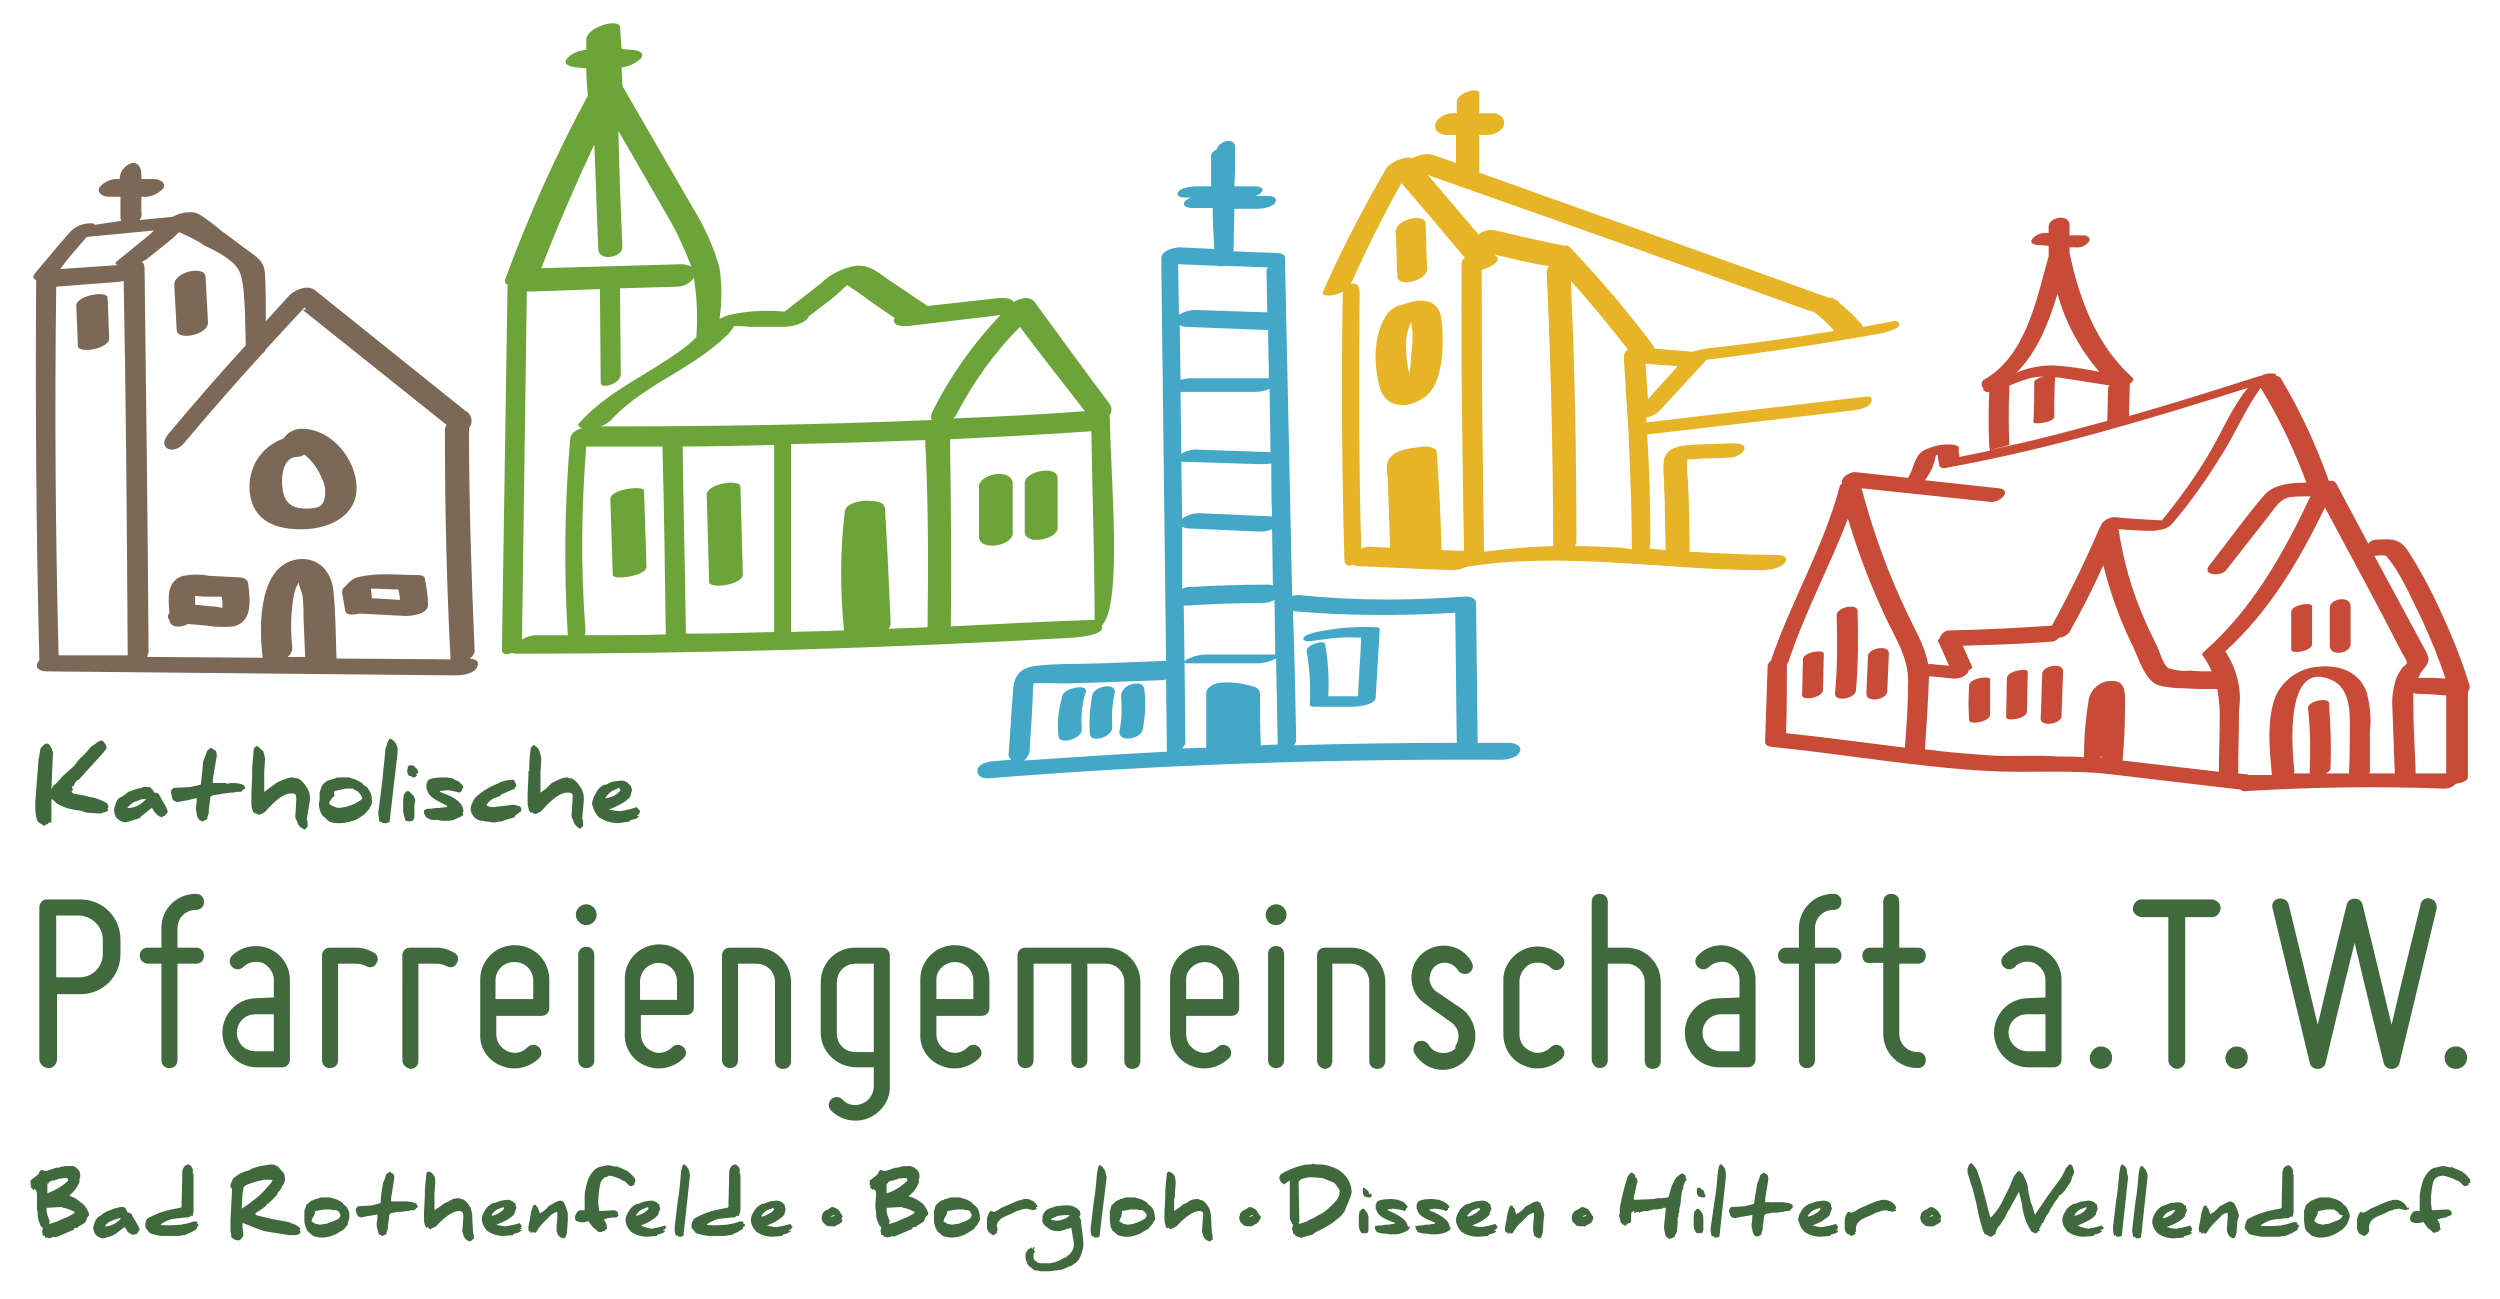
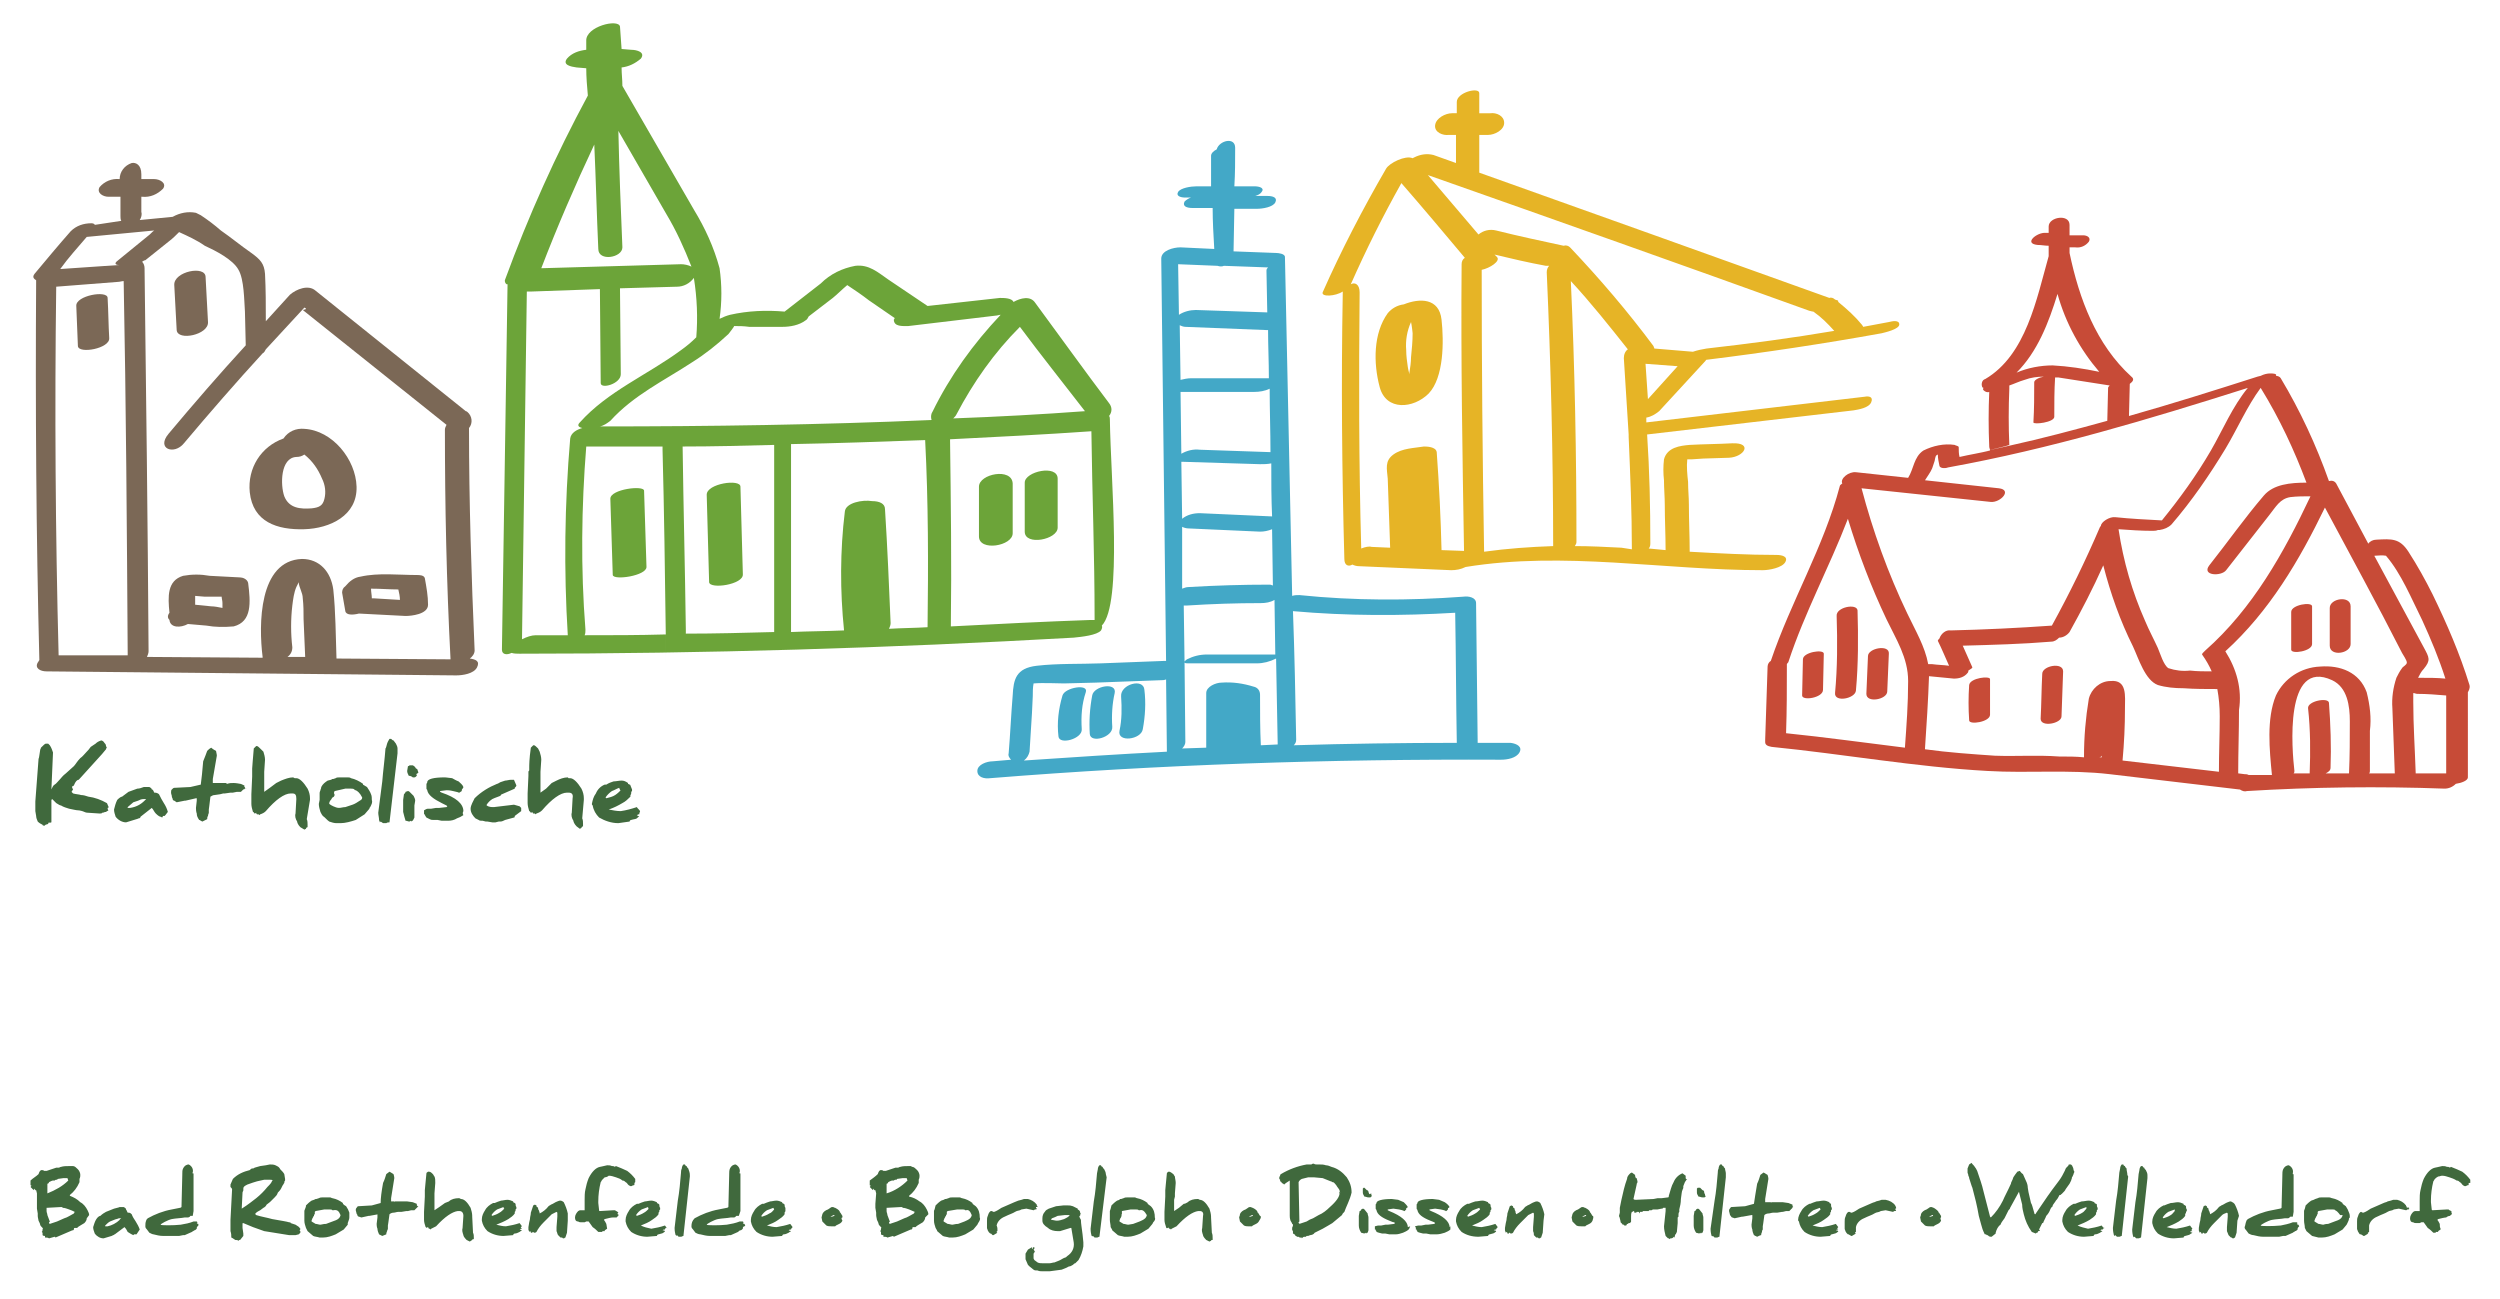
<svg xmlns="http://www.w3.org/2000/svg" version="1.1" id="Ebene_1" x="0px" y="0px" viewBox="0 0 311.3 161.8" style="enable-background:new 0 0 311.3 161.8;" xml:space="preserve">
  <style type="text/css">
	.st0{fill:#43A8C7;}
	.st1{fill:#E6B426;}
	.st2{fill:#7B6856;}
	.st3{fill:#6CA439;}
	.st4{fill:#40693D;}
	.st5{fill:#C74B37;}
</style>
-   <path class="st0" d="M171.2,78.1c-2.5-0.1-4.9,0.1-7.3,0.6c-0.3,0.1-1.8,0.4-1.6,0.9s1.6,0.1,1.9,0.1c1.8-0.3,3.5-0.4,5.3-0.3  c-0.1,2.4-0.3,4.8-0.4,7.3h-3.7c0.1-2.2,0-4.4-0.4-6.5c-0.1-0.6-2.4,0.1-2.3,0.9c0.4,2.2,0.5,4.5,0.4,6.7c0,0.2,0.6,0.2,0.6,0.2h4.7  c0.6,0,2.8-0.2,2.9-1.1l0.5-8.6C171.8,78.1,171.3,78.1,171.2,78.1z" />
  <path class="st0" d="M139.6,86.7c0.1,1.5,0.1,2.9-0.2,4.3c-0.3,1.5,2.7,1.1,2.9-0.2c0.3-1.6,0.4-3.3,0.2-4.9  C142.4,84.4,139.5,85.2,139.6,86.7z" />
  <path class="st0" d="M136,86.6c-0.3,1.6-0.4,3.2-0.3,4.8c0.1,1.2,2.9,0.4,2.8-0.9c-0.1-1.4,0-2.9,0.3-4.2  C139.1,84.9,136.2,85.4,136,86.6z" />
  <path class="st0" d="M132.3,86.6c-0.5,1.7-0.7,3.4-0.5,5.1c0.1,1.1,3,0.3,2.9-0.9c-0.1-1.6,0-3.1,0.5-4.6  C135.6,85.1,132.6,85.6,132.3,86.6z" />
  <path class="st0" d="M188.1,92.5H184l-0.2-17.4c0-0.7-0.9-0.9-1.6-0.8c-6.8,0.5-13.6,0.5-20.4-0.2c-0.3,0-0.6,0-0.9,0.1  c-0.3-14.1-0.6-28.2-0.9-42.2c0-0.4-0.8-0.5-1.1-0.5l-5.3-0.2l0.1-5.3h2.8c0.7,0,2-0.2,2.3-0.8s-0.3-0.8-1-0.8h-1.5  c0.3-0.1,0.6-0.2,0.8-0.5c0.4-0.5-0.3-0.7-0.9-0.7h-2.5c0.1-1.6,0.1-3.2,0.1-4.8c0-1.4-2-0.9-2.3,0.2c-0.4,0.2-0.7,0.5-0.7,0.8  c0,1.2,0,2.5,0,3.8H149c-0.7,0-2,0.2-2.3,0.7s0.3,0.7,0.9,0.7h0.7c-0.3,0.1-0.6,0.3-0.8,0.5c-0.3,0.6,0.3,0.8,1,0.8h2.5  c0,1.7,0.1,3.4,0.2,5.1l-4.2-0.2c-0.9,0-2.4,0.4-2.4,1.4c0.2,16.7,0.4,33.4,0.6,50.1h-0.3l-7.8,0.3c-2.6,0.1-5.4,0-8,0.3  s-2.9,1.7-3,3.7c-0.2,2.4-0.3,4.8-0.5,7.2c-0.1,0.3,0.1,0.6,0.3,0.8l-2.3,0.2c-0.7,0-1.9,0.4-1.9,1.2s0.9,1,1.6,0.9  c21.1-1.7,42.3-2.4,63.6-2.3c0.8,0,1.9-0.2,2.3-0.9S188.9,92.6,188.1,92.5z M156.9,86.5c0-0.5-0.3-0.9-0.8-1c-1.3-0.4-2.6-0.6-4-0.5  c-0.7,0-1.9,0.5-1.9,1.3c0,2.2,0,4.5,0,6.7c0,0,0,0.1,0,0.1l-3,0.1c0.2-0.2,0.4-0.5,0.4-0.8l-0.1-9.9c0.1,0.1,0.2,0.1,0.5,0.1h8.5  c0.8,0,1.6-0.2,2.4-0.6l0.2,10.7l-2.1,0.1C156.9,90.8,156.9,88.6,156.9,86.5L156.9,86.5z M147.4,75.4c0.1,0,0.3,0,0.4,0  c3.1-0.2,6.1-0.3,9.2-0.3c0.6,0,1.2-0.1,1.7-0.4l0.1,6.8h-8.5c-0.9,0-1.7,0.2-2.5,0.6c-0.1,0.1-0.3,0.2-0.3,0.3L147.4,75.4z   M158.2,56.3l-8.8-0.3c-0.8-0.1-1.6,0.1-2.3,0.5l-0.1-7.7h9.2c0.6,0,1.3-0.1,1.9-0.4C158.1,51.1,158.2,53.7,158.2,56.3L158.2,56.3z   M147.2,65.6c0.2,0.1,0.5,0.2,0.8,0.2l8.9,0.4c0.5,0,1-0.1,1.5-0.3l0.1,7c-0.1,0-0.2-0.1-0.4-0.1c-3.4,0-6.7,0.1-10.1,0.3  c-0.3,0-0.5,0.1-0.8,0.2L147.2,65.6z M158.4,64.3h-0.1l-8.9-0.4c-0.8,0-1.6,0.2-2.2,0.7l-0.1-7.1h0.1l9.7,0.3c0.5,0,0.9,0,1.4-0.1  C158.3,59.9,158.3,62.1,158.4,64.3L158.4,64.3z M158,47.1c-0.1,0-0.2,0-0.4,0h-9.3c-0.4,0-0.9,0.1-1.3,0.2l-0.1-6.8  c0.2,0.1,0.5,0.2,0.7,0.2l10.1,0.4h0.2C157.9,43,158,45,158,47.1L158,47.1z M151.6,33.1c0.3,0.1,0.6,0.1,0.8,0l5.5,0.2  c-0.1,0.1-0.2,0.2-0.2,0.4l0.1,5.2l-8.9-0.3c-0.7,0-1.5,0.2-2.1,0.6l-0.1-6.3L151.6,33.1z M128.2,93.6l0.3-4.8l0.1-2.1  c0-0.5,0-1.1,0.1-1.6c1.1-0.1,3.1,0,3.8,0l3.9-0.1l8.1-0.3c0.2,0,0.5,0,0.7-0.1l0.1,9l0,0c-5.9,0.3-11.9,0.7-17.8,1.1  C127.9,94.4,128.1,94,128.2,93.6z M161.1,92.8c0.2-0.2,0.3-0.4,0.3-0.7c-0.1-5.3-0.2-10.7-0.4-16c6.7,0.6,13.5,0.6,20.2,0.2  c0.1,5.4,0.1,10.8,0.2,16.2C174.6,92.5,167.8,92.6,161.1,92.8L161.1,92.8z" />
  <path class="st1" d="M177.9,49c1.9-2,1.9-6.5,1.6-9.2s-2.7-2.7-4.7-1.9c-0.8,0.1-1.5,0.5-2,1.1c-1.8,2.5-1.8,6.2-1,9.2  S176,50.9,177.9,49z M175.7,44.5c0,0.6-0.1,1.3-0.2,1.9c0,0.1,0,0.1,0,0.2c-0.1-0.4-0.2-0.8-0.2-0.9c-0.1-0.7-0.2-1.4-0.2-2.1  c-0.1-1.2,0.1-2.4,0.6-3.5c0.1,0.4,0.2,1.4,0.2,1.4C175.9,42.5,175.8,43.5,175.7,44.5z" />
-   <path class="st1" d="M177.7,33.4c-0.1-1.9-0.1-3.8-0.2-5.6c-0.1-1.3-3.8-0.5-3.7,1.1c0.1,1.9,0.1,3.8,0.2,5.6  C174.1,35.8,177.8,35,177.7,33.4z" />
  <path class="st1" d="M235.2,40.1c-1.1,0.2-2.1,0.4-3.2,0.6c0-0.1-0.1-0.1-0.1-0.2c-0.9-1.1-1.9-2-3-2.9c0-0.1,0-0.2-0.1-0.2  l-0.3-0.1l0,0c-0.2-0.2-0.5-0.3-0.7-0.2c-14.5-5.2-29-10.4-43.6-15.6v-4.7h1.1c0.8,0,2-0.6,2-1.5c0-0.9-1-1.3-1.7-1.2l-1.4,0v-2.5  c0-0.8-2.8-0.1-2.8,1.1v1.4h-0.6c-0.8,0-2,0.6-2.1,1.5c-0.1,0.9,1,1.3,1.7,1.2h0.9v3.5l-2.8-1c-0.8-0.2-1.6-0.1-2.4,0.3l-0.2,0.1  c-0.9-0.4-2.9,0.6-3.3,1.3c-2.9,5-5.6,10.2-7.9,15.4c-0.2,0.6,1.6,0.5,2.5-0.1c0,0.1,0,0.2,0,0.3c-0.2,11-0.1,22,0.2,33  c0,0.8,0.5,1,1,0.7c0.2,0.1,0.5,0.2,0.8,0.2l11.5,0.5c0.6,0,1.2-0.1,1.8-0.4c12.3-2,24.6,0.4,37,0.4c0.8,0,2.4-0.3,2.8-1  s-0.4-0.9-1.1-0.9c-3.6,0-7.2-0.2-10.8-0.4c0-2-0.1-3.9-0.1-5.9c0-0.9-0.1-1.8-0.1-2.8c-0.1-0.9-0.2-1.9-0.1-2.8h0.5l1.5-0.1  l3.2-0.1c1.9-0.1,3-1.9,0.4-1.8c-1.8,0.1-3.5,0.1-5.3,0.2c-1.2,0.1-2.8,0.3-3.2,1.8c-0.1,0.9-0.1,1.7,0,2.6c0,1,0.1,2.1,0.1,3.1  c0,1.8,0.1,3.7,0.1,5.6l-2.1-0.2c0.2-0.2,0.2-0.5,0.2-0.7c0-4.5-0.1-9-0.4-13.5l25.7-3c0.6-0.1,1.9-0.3,2.2-1s-0.3-0.8-0.8-0.7  l-27.2,3.2v-0.6c0.6-0.1,1.1-0.4,1.6-0.8l5.8-6.3c0,0,0-0.1,0.1-0.1c7.3-0.9,14.6-2,21.8-3.3c0.4-0.1,2.2-0.5,2.2-1.1  S235.6,40,235.2,40.1z M225.3,38.7c0.1,0,0.3,0.1,0.5,0.1c1,0.7,1.8,1.5,2.6,2.4c-5.3,0.9-10.6,1.6-15.9,2.2  c-0.6,0.1-1.1,0.2-1.7,0.4l-4.8-0.4c0-0.1-0.1-0.2-0.1-0.3c-3.2-4.3-6.7-8.4-10.4-12.3c-0.2-0.2-0.5-0.3-0.8-0.2l0,0  c-2.8-0.6-5.6-1.2-8.4-1.9c-0.8-0.2-1.6,0-2.2,0.5c-2.1-2.5-4.2-4.9-6.3-7.4C193.7,27.4,209.5,33,225.3,38.7z M184.5,33.6  c1-0.2,2.4-1.1,1.9-1.6l-0.3-0.3c2.1,0.5,4.2,1,6.4,1.4c0.1,0,0.3,0,0.4,0c-0.2,0.2-0.3,0.5-0.3,0.8c0.5,11.3,0.8,22.7,0.8,34.1  c-2.9,0.1-5.7,0.3-8.6,0.7C184.6,57,184.5,45.3,184.5,33.6z M169.5,68.3c-0.3-10.6-0.3-21.3-0.2-31.9c0-1-0.6-1.3-1.1-1  c1.9-4.3,4-8.5,6.3-12.6c2.7,3.1,5.3,6.2,7.9,9.3c-0.3,0.2-0.4,0.5-0.4,0.8c-0.1,11.9,0.1,23.8,0.3,35.7l-2.8-0.1  c-0.1-4.1-0.3-8.1-0.6-12.2c-0.1-0.7-1.3-0.7-1.6-0.7c-1.2,0.2-2.7,0.2-3.8,1s-0.8,1.8-0.7,3l0.3,8.6l-2.3-0.1  C170.5,68,170,68.1,169.5,68.3L169.5,68.3z M201.9,68.2c-1.9-0.1-3.9-0.2-5.8-0.2c0.1-0.2,0.2-0.3,0.2-0.5c0-10.8-0.2-21.7-0.7-32.5  c2.5,2.7,4.8,5.6,7.1,8.5c-0.3,0.2-0.5,0.6-0.5,1.1c0.2,3.1,0.4,6.3,0.6,9.5c0,0.1,0,0.2,0,0.3c0.2,4.7,0.4,9.3,0.4,14L201.9,68.2z   M205.2,49.7c-0.1-1.5-0.2-2.9-0.3-4.4l4,0.3l0,0L205.2,49.7z" />
  <path class="st2" d="M21.7,35.5c0.1,1.9,0.2,3.8,0.3,5.6c0.1,1.4,4,0.6,3.9-1l-0.3-5.6C25.6,33,21.6,33.8,21.7,35.5z" />
  <path class="st2" d="M21.1,77.2L21.1,77.2c0.1,1,1.4,1,2.3,0.5l2.3,0.2c1.1,0.2,2.2,0.2,3.4,0.1c2.3-0.6,2.1-3,1.8-5.4  c-0.1-0.5-0.7-0.7-1-0.7l-3.8-0.2c-1.1-0.2-2.2-0.2-3.3,0c-2,0.6-1.9,2.6-1.7,4.6C20.8,76.7,20.9,77,21.1,77.2z M27.6,74.3  c0,0.2,0.1,0.5,0.1,0.8c0,0.1,0,0.3,0,0.6c-0.5-0.1-1-0.2-1.4-0.2l-2-0.2c0-0.3,0-0.7,0-1c0,0,0,0,0-0.1l1.2,0.1L27.6,74.3z" />
  <path class="st2" d="M43,73c-0.3,0.2-0.4,0.5-0.4,0.8l0.4,2.3c0.1,0.5,0.9,0.5,1.7,0.3l5.8,0.3c0.7,0,2.8-0.2,2.8-1.4  c0-1.1-0.2-2.2-0.4-3.3c-0.1-0.4-0.7-0.4-1-0.4c-2.2,0-4.8-0.3-7,0.2C44.1,71.9,43.5,72.4,43,73z M49.6,73.4  c0.1,0.4,0.2,0.9,0.2,1.3l-3.3-0.2c-0.1,0-0.1,0-0.2,0c0-0.4-0.1-0.8-0.1-1.2C47.4,73.3,48.5,73.4,49.6,73.4z" />
  <path class="st2" d="M37.9,65.9c3.2-0.1,6.6-1.7,6.5-5.3c-0.1-3.4-3-7-6.5-7.2c-1-0.1-2,0.3-2.6,1.2l0,0c-2.8,1-4.5,3.7-4.2,6.7  C31.5,65,34.5,66,37.9,65.9z M36.9,56.9c0.4,0,0.7-0.1,1-0.3c1,0.8,1.7,1.8,2.2,3c0.4,0.8,0.5,1.7,0.3,2.5c-0.2,0.9-0.7,1.1-1.6,1.2  c-1.4,0.1-2.8,0-3.4-1.5C34.9,60.4,34.9,57,36.9,56.9L36.9,56.9z" />
  <path class="st2" d="M9.7,43.1c0.1,1,4,0.3,3.9-1c-0.1-1.7-0.1-3.3-0.2-5c0-1-4-0.3-3.9,1L9.7,43.1z" />
  <path class="st2" d="M58.5,82c0.3-0.2,0.6-0.6,0.6-1c-0.4-9.2-0.7-18.4-0.7-27.7c0.5-0.6,0.4-1.5-0.2-2c0,0-0.1-0.1-0.2-0.1  l-18.7-15c-0.9-0.8-2.4-0.2-3.2,0.5c-1,1.1-2,2.2-3,3.3c0-2,0-4-0.1-5.9c-0.1-1.3-0.6-1.8-1.7-2.6c-1.3-0.9-2.5-1.9-3.8-2.8  c-0.8-0.7-1.6-1.3-2.5-1.9H25c-0.2-0.1-0.4-0.2-0.6-0.3c-1-0.2-2,0-2.9,0.5l-4.1,0.4c0.2-0.3,0.3-0.7,0.2-1v-1.9h0.1  c1,0.1,1.9-0.3,2.6-1c0.5-0.7-0.4-1.2-1.1-1.2h-1.6v-0.6c0-1.2-0.7-1.5-1.2-1.4c-0.9,0.3-1.5,1.1-1.5,2v0c-1-0.1-1.9,0.3-2.5,1  c-0.4,0.7,0.4,1.2,1.1,1.2H15v2.4c0,0.2,0,0.4,0.1,0.6L11.8,28c0-0.1-0.2-0.2-0.4-0.2c-1,0-1.9,0.3-2.6,1c-1.5,1.7-3,3.5-4.5,5.3  c-0.3,0.4-0.1,0.6,0.2,0.8c0,0,0,0.1,0,0.1C4.4,50.7,4.5,66.5,4.9,82.2c-0.1,0.1-0.1,0.2-0.2,0.3c-0.4,0.7,0.3,1.1,1.1,1.1l51,0.5  c0.8,0,2.2-0.2,2.6-1S59.2,82.1,58.5,82z M29.7,33.6c0.7,1.2,0.7,3.8,0.8,5.2l0.1,4.2c-3.3,3.6-6.5,7.3-9.6,11  c-1.6,1.9,0.7,2.7,1.9,1.2c3.2-3.8,6.5-7.6,9.8-11.2c0.2-0.1,0.3-0.3,0.4-0.5c1.6-1.7,3.2-3.5,4.8-5.2c0.2,0.1,0.4,0.2-0.2,0.3  l17.9,14.3c-0.1,0.2-0.2,0.4-0.2,0.6c0,9.5,0.2,19,0.7,28.6l-14.2-0.1c-0.1-2.8-0.1-5.8-0.4-8.6c-0.3-2.2-1.7-3.8-3.9-3.8  c-5.4,0.2-5.4,8.2-4.9,12.2c0,0,0,0.1,0,0.1l-14.4-0.1c0.1-0.2,0.2-0.5,0.2-0.7c-0.1-15.9-0.3-31.8-0.5-47.7c0-0.3-0.1-0.6-0.3-0.8  c0.1-0.1,0.3-0.2,0.4-0.2l3-2.4c0.4-0.3,0.8-0.7,1.2-1.1c1.1,0.5,2.2,1,3.2,1.7C26.8,31.2,29,32.3,29.7,33.6z M36.4,75.4  c0.1-0.8,0.2-1.6,0.5-2.3c0.1-0.2,0.2-0.4,0.3-0.6l0,0c0,0.6,0.5,1.3,0.5,2c0.1,0.9,0.1,1.7,0.1,2.6l0.2,4.7h-2.2  c0.4-0.3,0.6-0.7,0.6-1.2C36.2,78.9,36.2,77.1,36.4,75.4L36.4,75.4z M10.8,29.5l8.4-0.8c-0.3,0.2-0.5,0.5-0.8,0.7l-3.8,3.1  c-0.4,0.3-0.2,0.5,0.2,0.5l-7.3,0.5C8.5,32.1,9.7,30.8,10.8,29.5z M7,35.7l7.7-0.6c0.2,0,0.5-0.1,0.7-0.1  c0.3,15.4,0.4,30.8,0.5,46.3c0,0.1,0,0.2,0,0.3l-8.6,0C6.9,66.3,6.8,51,7,35.7z" />
  <path class="st3" d="M80.5,70.6c-0.1-3.2-0.2-6.3-0.3-9.5c0-0.7-4.2-0.2-4.2,1c0.1,3.2,0.2,6.3,0.3,9.5  C76.4,72.3,80.5,71.7,80.5,70.6z" />
  <path class="st3" d="M92.5,71.5c-0.1-3.6-0.2-7.3-0.3-10.9c0-1-4.2-0.4-4.2,1c0.1,3.6,0.2,7.3,0.3,10.9  C88.4,73.4,92.6,72.8,92.5,71.5z" />
  <path class="st3" d="M127.6,60.1v6.1c0,1.8,4.1,1,4.1-0.5v-6.1C131.7,57.8,127.6,58.7,127.6,60.1z" />
  <path class="st3" d="M121.9,60.6v6.2c0,1.9,4.2,1.2,4.2-0.4v-6.2C126,58.2,121.9,59,121.9,60.6z" />
  <path class="st3" d="M138.2,52.2c0-0.1,0-0.3-0.1-0.4c0.4-0.5,0.4-1.1,0-1.6c-3.1-4.1-6.1-8.3-9.2-12.5c-0.6-0.9-1.8-0.6-2.7-0.1  c-0.2-0.5-1.2-0.5-1.7-0.5l-9,1l0,0l-4.9-3.3c-1.3-0.9-2.4-1.9-4.1-1.7c-1.6,0.3-3.1,1-4.3,2.2l-4.5,3.5c-2.3-0.2-4.6-0.1-6.8,0.4  c-0.4,0.1-0.9,0.3-1.3,0.5c0.3-2.1,0.3-4.2,0-6.3c-0.7-2.6-1.8-5-3.2-7.3l-8.9-15.4l0,0c0-0.8-0.1-1.5-0.1-2.3  c0.9-0.1,1.7-0.5,2.4-1.1c0.6-0.8-0.5-1.1-1.2-1.1l-1.2-0.1l-0.2-2.8C77,2.3,72.9,3.3,73,5.1c0,0.4,0,0.7,0,1.1  c-0.9,0.1-1.8,0.4-2.4,1.1c-0.6,0.8,0.5,1,1.2,1.1l1.2,0.1c0,1.1,0.1,2.3,0.2,3.4c-4,7.4-7.4,15-10.3,22.9c-0.1,0.2,0,0.5,0.2,0.6  c0,0,0,0,0.1,0l-0.7,45.5c0,0.6,0.6,0.7,1.2,0.4c0.3,0.1,0.7,0.1,1,0.1c23,0,46-0.7,69-2c1-0.1,2.9-0.3,3.4-0.9  c0.1-0.2,0.2-0.4,0.1-0.6C139.8,75.2,138.3,59.7,138.2,52.2z M135.1,51.2c-5.4,0.4-10.9,0.7-16.4,0.9c0.2-0.2,0.3-0.3,0.4-0.5l0,0  c2.1-4,4.7-7.7,7.9-10.9C129.6,44.2,132.4,47.7,135.1,51.2z M115.5,78.1c-1.6,0.1-3.2,0.1-4.8,0.2c0.1-0.2,0.2-0.5,0.2-0.7  c-0.2-4.7-0.4-9.5-0.7-14.2c0-0.7-0.7-1-1.6-1c-1.2-0.2-3.3,0.2-3.4,1.3c-0.6,4.9-0.6,9.9-0.1,14.8c-2.2,0.1-4.4,0.1-6.6,0.2  c0,0,0,0,0-0.1V55.3c5.6-0.1,11.2-0.3,16.7-0.5C115.6,62.5,115.6,70.3,115.5,78.1z M73,55.6c3.1,0,6.3,0,9.5,0c0,0.1,0,0.3,0,0.4  c0.2,7.6,0.3,15.2,0.4,22.8c0.1,11.4,0,0.1,0,0.2c-3.4,0.1-6.7,0.1-10.1,0.1c0.1-0.2,0.1-0.5,0.1-0.7C72.3,70.8,72.4,63.1,73,55.6z   M85,55.6L85,55.6c3.8,0,7.6-0.1,11.4-0.2c0,0.1,0,0.2,0,0.3v23c-3.7,0.1-7.3,0.2-11,0.2c0-0.2,0-0.3,0-0.5  C85.3,70.8,85.1,63.2,85,55.6L85,55.6z M91.4,40.6c0.6,0,1.2,0,1.9,0.1h4.1c1,0,2.1-0.2,2.9-0.8c0.2-0.1,0.3-0.3,0.4-0.5l3-2.3  c0.5-0.4,1.2-1.1,1.8-1.6c0.9,0.6,1.8,1.2,2.7,1.9l3.2,2.2c0,0.1-0.1,0.2-0.1,0.2c0,0.9,1.1,0.8,1.8,0.8l10.9-1.3  c0.2,0,0.4-0.1,0.6-0.1c-3.4,3.6-6.3,7.6-8.5,12.1c-0.2,0.3-0.2,0.7-0.1,1c-13.8,0.6-27.7,0.8-41.3,0.8c0.5-0.1,0.9-0.4,1.3-0.7  c2.9-3.2,6.7-5,10.2-7.3c1.6-1,3.1-2.2,4.5-3.5C90.7,41.6,91.5,40.6,91.4,40.6z M86.1,33.2c-0.4-0.2-0.9-0.3-1.3-0.3l-17.4,0.5  c2-5.2,4.2-10.3,6.6-15.4c0.2,4.3,0.3,8.7,0.5,13c0,1.6,3,1.1,3-0.2c-0.2-4.8-0.4-9.7-0.5-14.5l6,10.4  C84.2,28.7,85.2,30.9,86.1,33.2L86.1,33.2z M65,79.6c0.2-14.4,0.4-28.9,0.6-43.3c0.2,0,0.4,0,0.6,0l8.5-0.3l0.1,11.7  c0,0.8,2.5,0.1,2.5-1.1l-0.1-10.7l7.1-0.2c0.8,0,1.6-0.4,2.1-1.1c0.4,2.5,0.5,5,0.3,7.4c-0.6,0.6-1.2,1.1-1.9,1.6  c-4.2,3.1-9.1,5.1-12.6,9c-0.4,0.4-0.1,0.6,0.3,0.7c-0.7,0.2-1.4,0.6-1.5,1.3c-0.7,8.2-0.8,16.4-0.3,24.5h-4  C66.2,79.1,65.6,79.3,65,79.6z M118.4,78c0,0,0-0.1,0-0.1c0.1-7.7,0-15.4-0.1-23.2c6-0.3,11.9-0.6,17.6-1c0.1,7.9,0.4,15.4,0.4,23.3  c0,0.1,0,0.1,0,0.2c-0.2,0-0.3,0-0.5,0C130,77.4,124.2,77.7,118.4,78L118.4,78z" />
-   <path class="st4" d="M304.4,131.7c0,0.8,0.6,1.4,1.4,1.4c0.8,0,1.4-0.6,1.4-1.4s-0.6-1.4-1.4-1.4C305,130.3,304.4,130.9,304.4,131.7   M283,113.2l4.6,19.1c0.1,0.5,0.5,0.8,1,0.8c0.5,0,0.9-0.3,1-0.8c0,0,2.3-9.8,3.6-14.9c1.2,5.1,3.6,14.9,3.6,14.9  c0.1,0.5,0.5,0.8,1,0.8c0.5,0,0.9-0.3,1-0.8l4.6-19.1c0.1-0.6-0.2-1.2-0.8-1.3c-0.5-0.2-1.1,0.2-1.2,0.7c0,0,0,0.1,0,0.1  c0,0-2.4,9.7-3.6,14.9c-1.2-5.1-3.6-14.9-3.6-14.9c-0.1-0.5-0.5-0.8-1-0.8c-0.5,0-0.9,0.3-1,0.8c0,0-2.4,9.7-3.6,14.9  c-1.2-5.1-3.6-14.9-3.6-14.9c-0.1-0.6-0.7-0.9-1.3-0.8C283.1,112,282.8,112.6,283,113.2C282.9,113.2,282.9,113.2,283,113.2   M277.1,131.7c0,0.8,0.6,1.4,1.4,1.4c0.8,0,1.4-0.6,1.4-1.4c0-0.8-0.6-1.4-1.4-1.4c0,0,0,0,0,0C277.8,130.3,277.2,130.9,277.1,131.7   M266.8,112c-0.6-0.1-1.1,0.4-1.2,1c-0.1,0.6,0.4,1.1,1,1.2c0.1,0,0.1,0,0.2,0h3.2V132c0,0.6,0.5,1,1,1.1c0.6,0,1-0.4,1.1-0.9  c0,0,0-0.1,0-0.1v-17.9h3.2c0.6,0.1,1.1-0.4,1.2-1c0.1-0.6-0.4-1.1-1-1.2c-0.1,0-0.1,0-0.2,0H266.8z M260.2,131.7  c0,0.8,0.6,1.4,1.4,1.4c0.8,0,1.4-0.6,1.4-1.4s-0.6-1.4-1.4-1.4C260.9,130.3,260.3,130.9,260.2,131.7 M250.1,128.6  c0-1.3,1-2.3,2.3-2.3c0,0,0,0,0,0h2.3v4.6h-2.3C251.2,130.9,250.1,129.8,250.1,128.6C250.1,128.6,250.1,128.6,250.1,128.6   M252.4,124.3c-2.4,0.1-4.2,2.1-4.1,4.5c0.1,2.2,1.9,4,4.1,4.1h3.3c0.6,0,1-0.4,1-1V122c0-2.3-1.9-4.2-4.2-4.3c-1.1,0-2.2,0.4-3,1.3  c-0.4,0.4-0.4,1,0,1.4c0.4,0.4,1,0.4,1.4,0c0,0,0,0,0,0c0.6-0.7,1.6-0.8,2.4-0.5c0.8,0.4,1.4,1.2,1.4,2.1v2.2L252.4,124.3z   M232.9,119.9h1.6v8.8c0,2.4,1.9,4.3,4.3,4.3c0,0,0,0,0,0c0.6,0,1-0.4,1-1s-0.4-1-1-1c-1.3,0-2.3-1-2.3-2.3c0,0,0,0,0,0V120h2.3  c0.6,0,1-0.4,1-1s-0.4-1-1-1h-2.3v-5.7c0-0.6-0.4-1-1-1s-1,0.4-1,1v5.7h-1.6c-0.6,0-1,0.4-1,1S232.3,120,232.9,119.9 M222.4,120h1.6  V132c0,0.6,0.4,1,1,1s1-0.4,1-1V120h2.3c0.6,0,1-0.4,1-1s-0.4-1-1-1H226v-2.4c0-1.3,1-2.3,2.3-2.3c0,0,0,0,0,0c0.6,0,1-0.4,1-1  s-0.4-1-1-1c-2.4,0-4.3,1.9-4.3,4.3c0,0,0,0,0,0v2.4h-1.6c-0.6,0-1,0.4-1,1S221.8,120,222.4,120 M212,128.6c0-1.3,1-2.3,2.3-2.3  c0,0,0,0,0,0h2.3v4.6h-2.3C213,130.9,212,129.9,212,128.6C212,128.6,212,128.6,212,128.6 M214.3,124.3c-2.4-0.1-4.4,1.7-4.5,4.1  s1.7,4.4,4.1,4.5c0.1,0,0.3,0,0.4,0h3.3c0.6,0,1-0.4,1-1V122c0-2.3-1.9-4.2-4.2-4.3c-1.1,0-2.2,0.4-3,1.3c-0.4,0.4-0.4,1,0,1.4  c0.4,0.4,1,0.4,1.4,0c0,0,0,0,0,0c0.6-0.6,1.6-0.8,2.4-0.5c0.8,0.4,1.4,1.2,1.4,2.1v2.2L214.3,124.3z M199.2,133c0.6,0,1-0.4,1-1  v-12h2.3c1.3,0,2.3,1,2.3,2.3c0,0,0,0,0,0v9.8c0,0.6,0.4,1,1,1s1-0.4,1-1v-9.8c0-2.4-1.9-4.3-4.3-4.3c0,0,0,0,0,0h-2.3v-5.7  c0-0.6-0.4-1-1-1s-1,0.4-1,1V132C198.3,132.6,198.7,133,199.2,133 M189.8,132.7c1.6,0.7,3.4,0.3,4.7-0.9c0.4-0.4,0.4-1,0-1.4  c-0.4-0.4-1-0.4-1.4,0c-0.7,0.7-1.7,0.9-2.5,0.5c-0.9-0.4-1.4-1.2-1.4-2.1v-6.6c0-0.9,0.6-1.8,1.4-2.2c0.9-0.3,1.9-0.1,2.5,0.5  c0.4,0.4,1,0.4,1.4,0c0.4-0.4,0.4-1,0-1.4l0,0c-1.2-1.2-3.1-1.6-4.7-0.9c-1.6,0.7-2.7,2.3-2.6,4v6.6  C187.2,130.5,188.2,132.1,189.8,132.7 M181.2,130.6c-0.5,0.4-1.1,0.6-1.8,0.5c-0.6-0.1-1.2-0.4-1.5-1c-0.3-0.5-0.9-0.6-1.4-0.4  c-0.5,0.3-0.6,0.9-0.4,1.4c1.1,2,3.6,2.7,5.5,1.6c0.3-0.2,0.5-0.3,0.8-0.6c0.9-0.9,1.4-2.1,1.3-3.4c-0.1-1.2-0.7-2.4-1.7-3.1  l-3.1-2.1c-0.5-0.3-0.8-0.9-0.9-1.5c0-0.6,0.2-1.2,0.6-1.6c0.4-0.4,1-0.6,1.6-0.5c0.6,0.1,1.1,0.5,1.4,1c0.3,0.4,1,0.5,1.4,0.2  c0.4-0.3,0.5-0.8,0.3-1.2c-1-2-3.4-2.7-5.4-1.7c-2,1-2.7,3.4-1.7,5.4c0.3,0.6,0.8,1.1,1.4,1.5l3.1,2.2c1,0.7,1.2,2,0.5,3  C181.3,130.3,181.2,130.4,181.2,130.6 M164.9,133.1c0.6,0,1-0.4,1-1V120h2.3c1.3,0,2.3,1,2.3,2.3v9.8c0,0.6,0.4,1,1,1s1-0.4,1-1  v-9.8c0-2.4-1.9-4.3-4.3-4.3H165c-0.6,0-1,0.4-1,1V132C164,132.6,164.4,133,164.9,133.1 M159.9,132v-13.2c0-0.6-0.4-1-1-1  s-1,0.4-1,1V132c0,0.6,0.4,1,1,1S159.9,132.6,159.9,132 M158.9,115.2c0.7,0,1.3-0.6,1.3-1.3s-0.6-1.3-1.3-1.3  c-0.7,0-1.3,0.6-1.3,1.3C157.6,114.6,158.1,115.2,158.9,115.2L158.9,115.2 M150,119.8c1.3,0,2.3,1,2.3,2.3c0,0,0,0,0,0v2.3h-4.6  v-2.3C147.6,120.9,148.7,119.8,150,119.8C149.9,119.8,149.9,119.8,150,119.8 M148.3,132.7c1.6,0.7,3.4,0.3,4.7-0.9  c0.4-0.4,0.4-0.9,0.1-1.3c0,0,0,0-0.1-0.1c-0.4-0.4-1-0.4-1.4,0c-0.7,0.7-1.7,0.9-2.5,0.5c-0.9-0.4-1.4-1.2-1.4-2.1v-2.3h5.6  c0.6,0,1-0.4,1-1v-3.3c0.1-2.4-1.7-4.4-4.1-4.5s-4.4,1.7-4.5,4.1c0,0.1,0,0.3,0,0.4v6.6C145.7,130.5,146.7,132.1,148.3,132.7   M133.4,120V132c0,0.6,0.4,1,1,1s1-0.4,1-1V120h2.3c1.3,0,2.3,1,2.3,2.3v9.8c0,0.6,0.4,1,1,1s1-0.4,1-1v-9.8c0-2.4-1.9-4.3-4.3-4.3  h-10c-0.6,0-1,0.4-1,1V132c0,0.6,0.4,1,1,1c0.6,0,1-0.4,1-1V120H133.4z M118.9,119.8c1.3,0,2.3,1,2.3,2.3c0,0,0,0,0,0v2.3h-4.6v-2.3  C116.5,120.9,117.6,119.8,118.9,119.8C118.8,119.8,118.8,119.8,118.9,119.8 M117.2,132.7c1.6,0.7,3.4,0.3,4.7-0.9  c0.4-0.4,0.4-0.9,0.1-1.3c0,0,0,0-0.1-0.1c-0.4-0.4-1-0.4-1.4,0c0,0,0,0,0,0c-0.7,0.7-1.6,0.9-2.5,0.5c-0.9-0.4-1.4-1.2-1.4-2.1  v-2.3h5.6c0.6,0,1-0.4,1-1v-3.3c0.1-2.4-1.7-4.4-4.1-4.5c-2.4-0.1-4.4,1.7-4.5,4.1c0,0.1,0,0.3,0,0.4v6.6  C114.5,130.5,115.6,132.1,117.2,132.7 M106.5,120h2.3v11h-2.3c-1.3,0-2.3-1-2.3-2.3v-6.3C104.2,121,105.2,120,106.5,120   M106.5,132.9h2.3v2.4c0,0.9-0.6,1.8-1.4,2.1c-0.9,0.4-1.9,0.2-2.5-0.5c-0.4-0.4-1-0.4-1.4,0c0,0,0,0,0,0c-0.4,0.4-0.4,1,0,1.4  c1.2,1.2,3.1,1.6,4.7,0.9c1.6-0.7,2.7-2.3,2.6-4V119c0-0.6-0.4-1-1-1h-3.3c-2.4,0-4.3,1.9-4.3,4.3c0,0,0,0,0,0v6.3  C102.2,130.9,104.1,132.8,106.5,132.9C106.5,132.8,106.5,132.8,106.5,132.9 M90.9,133c0.6,0,1-0.4,1-1v-12h2.3c1.3,0,2.3,1,2.3,2.3  v9.8c0,0.6,0.4,1,1,1s1-0.4,1-1v-9.8c0-2.4-1.9-4.3-4.3-4.3h-3.3c-0.6,0-1,0.4-1,1V132C89.9,132.6,90.4,133,90.9,133 M82,119.9  c1.3,0,2.3,1,2.3,2.3c0,0,0,0,0,0v2.3h-4.6v-2.3C79.7,120.9,80.8,119.9,82,119.9C82,119.9,82,119.9,82,119.9 M80.4,132.7  c1.6,0.7,3.4,0.3,4.7-0.9c0.4-0.4,0.4-0.9,0.1-1.3c0,0,0,0-0.1-0.1c-0.4-0.4-1-0.4-1.4,0c-0.7,0.7-1.7,0.9-2.5,0.5  c-0.9-0.4-1.4-1.2-1.4-2.2v-2.3h5.6c0.6,0,1-0.4,1-1v-3.3c0.1-2.4-1.7-4.4-4.1-4.5c-2.4-0.1-4.4,1.7-4.5,4.1c0,0.1,0,0.3,0,0.4v6.6  C77.7,130.5,78.8,132.1,80.4,132.7 M74,132.1v-13.2c0-0.6-0.4-1-1-1s-1,0.4-1,1V132c0,0.6,0.4,1,1,1S74,132.6,74,132.1 M73,115.2  c0.7,0,1.3-0.6,1.3-1.3s-0.6-1.3-1.3-1.3c-0.7,0-1.3,0.6-1.3,1.3l0,0C71.7,114.6,72.3,115.2,73,115.2 M64.1,119.8  c1.3,0,2.3,1,2.3,2.3c0,0,0,0,0,0v2.3h-4.7v-2.3c0-1.3,1-2.3,2.3-2.3C64,119.8,64,119.8,64.1,119.8 M62.4,132.7  c1.6,0.7,3.4,0.3,4.7-0.9c0.4-0.4,0.4-0.9,0.1-1.3c0,0,0,0-0.1-0.1c-0.4-0.4-1-0.4-1.4,0c0,0,0,0,0,0c-0.7,0.7-1.6,0.9-2.5,0.5  c-0.9-0.4-1.4-1.2-1.4-2.1v-2.3h5.6c0.6,0,1-0.4,1-1v-3.3c0.1-2.4-1.7-4.4-4.1-4.5c-2.4-0.1-4.4,1.7-4.5,4.1c0,0.1,0,0.3,0,0.4v6.6  C59.7,130.5,60.8,132.1,62.4,132.7 M51.1,133.1c0.6,0,1-0.4,1-1V120h2.3c0.4,0,0.8,0.1,1.2,0.3c0.5,0.3,1.1,0.1,1.3-0.4  c0.3-0.5,0.1-1.1-0.4-1.3c-0.7-0.4-1.4-0.6-2.1-0.6h-3.3c-0.6,0-1,0.4-1,1V132C50.1,132.6,50.6,133,51.1,133.1 M41.1,133  c0.6,0,1-0.4,1-1V120h2.3c0.4,0,0.8,0.1,1.2,0.3c0.5,0.3,1.1,0.1,1.3-0.4c0.3-0.5,0.1-1.1-0.4-1.3c-0.7-0.4-1.4-0.6-2.1-0.6h-3.3  c-0.6,0-1,0.4-1,1V132C40.1,132.6,40.5,133,41.1,133 M29.5,128.6c0-1.3,1-2.3,2.3-2.3c0,0,0,0,0,0h2.3v4.6h-2.3  C30.5,130.9,29.5,129.9,29.5,128.6C29.5,128.6,29.5,128.6,29.5,128.6 M31.8,124.3c-2.4,0.1-4.2,2.1-4.1,4.5c0.1,2.2,1.9,4,4.1,4.1  h3.3c0.6,0,1-0.4,1-1V122c0-2.3-1.9-4.2-4.2-4.2c-1.1,0-2.2,0.4-3,1.2c-0.4,0.4-0.4,1,0,1.4c0.4,0.4,1,0.4,1.4,0c0,0,0,0,0,0  c0.6-0.6,1.6-0.8,2.4-0.5c0.8,0.4,1.4,1.2,1.4,2.1v2.2L31.8,124.3z M18.5,120h1.6V132c0,0.6,0.4,1,1,1s1-0.4,1-1V120h2.3  c0.6,0,1-0.4,1-1s-0.4-1-1-1h-2.3v-2.4c0-1.3,1-2.3,2.3-2.3c0,0,0,0,0,0c0.6,0,1-0.4,1-1s-0.4-1-1-1c-2.4,0-4.3,1.9-4.3,4.2  c0,0,0,0,0,0.1v2.4h-1.7c-0.6,0-1,0.4-1,1S17.9,120,18.5,120 M12.8,117v1.8c0,1.6-1.3,2.9-2.9,2.9H7v-7.7h2.9  C11.5,114.1,12.8,115.4,12.8,117 M4.9,113v19c0.1,0.6,0.6,1,1.2,1c0.5,0,0.9-0.4,1-1v-8.2h2.9c2.8,0,5-2.2,5-5V117c0-2.8-2.2-5-5-5  H5.9C5.4,111.9,4.9,112.4,4.9,113C4.9,112.9,4.9,113,4.9,113" />
  <path class="st4" d="M307.6,147.3c0-0.1,0-0.2,0-0.2c0-0.1,0-0.2,0-0.2c-0.3-0.4-0.6-0.7-1-1c-0.4-0.2-0.9-0.4-1.4-0.6  c0,0-0.1,0-0.1,0.1c-0.2-0.1-0.3-0.1-0.2-0.1h-0.1h-0.1c-0.2-0.1-0.4-0.1-0.6-0.1c-0.5,0.1-0.8,0.2-0.9,0.2c-0.5,0.1-1,0.6-1.4,1.4  c-0.2,0.5-0.3,0.9-0.4,1.4c-0.1,0.4-0.1,0.9-0.1,1.3v0.6l0,0.2c0,0.1,0,0.2,0,0.2v0.3l0,0h-0.1c-0.1,0-0.2,0-0.3,0  c-0.1,0-0.1,0-0.2,0l-0.2,0.1c-0.2,0.2-0.4,0.5-0.4,0.8c0,0.3,0.1,0.5,0.4,0.5c0.1,0.1,0.3,0.1,0.4,0.1h0.4l0.2-0.1h0.2h0.1l0.5,0.7  c0.3,0.2,0.5,0.4,0.7,0.6h0.1h0.2c0,0,0-0.1,0-0.1h0.3v-0.1l0.3-0.2v-0.1c-0.1-0.2-0.1-0.4-0.1-0.6c-0.1-0.2-0.2-0.4-0.3-0.5  c0,0,0.1-0.1,0.1-0.1c0.4-0.1,0.8-0.2,1-0.2c0.1-0.1,0.3-0.2,0.5-0.2c0-0.1,0.1-0.1,0.2-0.2c0,0,0,0,0-0.1c0,0,0-0.1,0-0.1  c0,0-0.1,0-0.1,0V151l0.1-0.1c-0.1-0.1-0.2-0.2-0.3-0.2l-0.1-0.1h-0.2l-1.8,0.1c0,0-0.1,0-0.1-0.1l-0.1-0.9c0-0.1,0-0.1,0-0.2  c0-0.8,0.1-1.6,0.3-2.4c0.1-0.1,0.1-0.2,0.2-0.3c0.1-0.1,0.2-0.2,0.4-0.3c0.2,0,0.3-0.1,0.5-0.1c0.3,0,0.6,0.1,0.9,0.2  c0.3,0.1,0.6,0.2,0.9,0.4c0.2,0,0.3,0.1,0.4,0.2c0.2,0.1,0.2,0.2,0.3,0.3s0.1,0.1,0.3,0.2h0.1c0.1,0,0.2-0.1,0.2-0.1  c0.1,0,0.2,0,0.2-0.1c0,0,0-0.1,0-0.2L307.6,147.3L307.6,147.3z M299.7,150.4c0-0.1,0-0.2-0.1-0.2c0,0,0-0.1,0-0.1  c-0.3-0.4-0.7-0.6-1.1-0.7H298l-0.3,0.1c-0.1,0-0.3,0.1-0.4,0.1c-0.1,0.1-0.3,0.1-0.5,0.2l-1.6,0.7c-0.3,0.2-0.6,0.4-0.9,0.5h-0.1  l-0.2-0.1H294c-0.1,0-0.3,0.2-0.4,0.6c-0.1,0.2-0.1,0.4-0.1,0.6v0.4l0,0c0,0,0,0,0,0.1v0.4c0,0,0,0.1,0.1,0.3c0,0.1,0.1,0.1,0.1,0.2  c0.1,0.1,0.1,0.2,0.2,0.2h0.1c0.1,0.1,0.2,0.1,0.3,0.2h0.1l0.5-0.3c-0.1,0-0.1-0.1,0-0.1c0,0,0-0.1,0.1-0.1V153c0-0.2,0-0.4,0-0.4  c0.1-0.5,0.5-0.9,1-1.1c0.6-0.3,1-0.4,1.3-0.6s0.5-0.1,0.8-0.3l0.6-0.1l0.9,0.2c0.1,0,0.1-0.1,0.2-0.1c0.1,0,0.2,0,0.2-0.1l-0.1-0.1  c0,0,0,0,0-0.1h0.1L299.7,150.4z M292.6,151.6c0-0.2,0-0.4-0.1-0.6c-0.1-0.3-0.2-0.5-0.4-0.8c-0.1-0.1-0.3-0.2-0.4-0.3v-0.1  c-0.4-0.3-0.8-0.5-1.3-0.6c-0.1,0-0.2-0.1-0.4-0.1h-0.9c-0.2,0-0.3,0-0.5,0.1l-0.3,0.1l0,0l-0.2,0.1l-0.3,0.1  c-0.3,0.2-0.5,0.4-0.7,0.6c0,0.1-0.1,0.3-0.1,0.4c-0.1,0.2-0.1,0.3-0.1,0.3v0.8v0.4c0,0.3,0.1,0.6,0.1,0.9l0.2,0.4  c0.2,0.2,0.5,0.4,0.7,0.6c0.3,0.1,0.5,0.1,0.8,0.2c0,0,0.1,0,0.1,0h0.3c0.6,0,1.1-0.2,1.6-0.4l1-0.6l0.5-0.6l0.1-0.2  c0.1-0.2,0.2-0.4,0.2-0.6 M291.7,151.3c0,0.1-0.1,0.3-0.2,0.4c-0.2,0.2-0.5,0.3-0.8,0.4l-0.8,0.3c-0.1,0-0.3,0-0.6,0.1  c-0.2,0-0.4-0.1-0.6-0.1c-0.2-0.1-0.3-0.2-0.5-0.3c0,0,0-0.1,0-0.1c0-0.1,0.1-0.2,0.1-0.3c0.1-0.1,0.1-0.2,0.1-0.2l0.1-0.1l0-0.1  c0-0.1,0.1-0.1,0.1-0.1c0,0,0-0.1,0-0.1v-0.2l0.1-0.1l1.1-0.2h0.5c0.3,0,0.4,0,0.5,0.1h-0.1l0,0l0,0c0.2,0,0.4,0.2,0.7,0.6  L291.7,151.3z M286.2,152.5c-0.1,0-0.1,0-0.2-0.1l0.1-0.1l-0.1-0.1h-0.2h-0.3c-0.5,0.2-1,0.3-1.5,0.4c-1,0.1-2.5,0.1-2.5,0  s0.9-0.6,1.4-0.7s1.1-0.1,1.6-0.2h0.2h0.2c0.1,0,0.2-0.1,0.3-0.2h0.3l0.1-0.6v-4.6c0-0.1,0-0.1-0.1-0.1c0,0,0-0.1,0-0.1  c0.1-0.4-0.1-0.8-0.5-1c-0.2,0-0.5,0.1-0.7,0.5c-0.1,0.2-0.1,0.5-0.1,0.7c0,0,0,0.1,0,0.1l-0.1,4c0,0-0.1,0.1-0.2,0.1l-1,0.2  c-1.1,0.2-2.1,0.6-3,1.1c-0.1,0.1-0.2,0.2-0.2,0.3c-0.1,0.2-0.1,0.5-0.2,0.7c0,0.2,0.1,0.3,0.2,0.4c0.1,0.1,0.2,0.3,0.3,0.4  c0.2,0.1,0.4,0.2,0.6,0.2c0.4,0.1,0.8,0.2,1.2,0.2h0.3h0.4h0.1h0.5h0.2h0.5l0.5-0.1h0.2h0.1l0.9-0.4c0.1-0.1,0.2-0.1,0.3-0.2  c0.1,0,0.2-0.1,0.3-0.2c0,0,0-0.1,0-0.1c0-0.1,0.1-0.2,0.1-0.2c0.1-0.1,0.1-0.1,0.1-0.1 M278.8,151.4c-0.1-0.5-0.3-1-0.5-1.4  c-0.1-0.2-0.3-0.3-0.5-0.4c-0.1,0-0.2,0-0.4,0.1c-0.3,0.1-0.5,0.3-0.8,0.4c-0.1,0.1-0.2,0.1-0.3,0.2c-0.3,0.4-0.7,0.7-1.1,0.9  c0-0.2-0.1-0.3-0.1-0.4c-0.1-0.1-0.1-0.2-0.1-0.3l-0.1-0.1c-0.1,0-0.1-0.1-0.1-0.2l-0.2-0.1l-0.2,0.1c-0.1,0.3-0.2,0.6-0.3,0.9  c0,0.3-0.1,0.5-0.1,0.7s-0.1,0.4-0.1,0.5l-0.1,0.6l0,0c0,0,0,0.1,0,0.1c0,0.1,0,0.2,0,0.2c0,0.1,0.1,0.2,0.1,0.3l0.1-0.1l0.1,0.1  v0.1h0.2v-0.1c0.1,0,0.1,0,0.2,0.1c0.1,0,0.2,0,0.3-0.1c0.2-0.4,0.5-0.8,0.9-1.2l1-1c0.1-0.1,0.3-0.2,0.6-0.3l0.1,0.1v0.4l-0.1,1.3  v0.5l0.2,0.5l0.3,0.3h0.1h0c0,0,0.1,0.1,0.1,0.1h0.1c0.1,0,0.1-0.1,0.2-0.1l0.2-0.6l0.1-1.5L278.8,151.4z M273,153  c-0.1-0.1-0.2-0.3-0.3-0.4c-0.6,0.2-1.1,0.3-1.7,0.4c-0.4,0-0.8-0.1-1.2-0.2c0.5-0.2,1-0.4,1.5-0.7c0.3-0.2,0.6-0.4,0.8-0.7  c0-0.1,0-0.1,0-0.2c0-0.1,0.1-0.1,0.1-0.2c0,0,0-0.1,0-0.1c0,0,0.1-0.1,0.1-0.1v-0.2c-0.1-0.1-0.1-0.3-0.1-0.4l-0.1-0.1l-0.2-0.1  c0-0.1,0-0.1,0-0.1c-0.2-0.1-0.5-0.2-0.7-0.2c-0.3,0-0.6,0.1-0.9,0.1c-0.3,0.1-0.6,0.2-0.8,0.3h-0.1c-0.4,0.2-0.8,0.5-1,0.9  c-0.2,0.3-0.4,0.7-0.4,1.1c0,0.1,0,0.1,0,0.2c0.1,0.5,0.3,0.9,0.7,1.3c0.6,0.4,1.3,0.6,2,0.6l1.2-0.1c0-0.1,0.1-0.2,0.2-0.2  c0.3-0.1,0.5-0.1,0.6-0.2c0.1-0.1,0.2-0.1,0.3-0.2l-0.3-0.1c0,0,0.1-0.1,0.2-0.1c0,0,0.1,0,0.1,0C272.8,153.2,272.9,153.1,273,153   M270.8,150.8c-0.2,0.2-0.3,0.4-0.5,0.5c-0.3,0.2-0.6,0.3-0.9,0.4c0,0-0.1-0.1-0.1-0.1c0.2-0.3,0.4-0.5,0.7-0.7  c0.3-0.1,0.5-0.2,0.8-0.3C270.8,150.8,270.8,150.8,270.8,150.8 M267.4,146.3c0-0.2-0.1-0.4-0.2-0.6c-0.1-0.1-0.2-0.2-0.2-0.3  c-0.1,0-0.2-0.1-0.2-0.2h-0.2c-0.1,0.1-0.2,0.3-0.2,0.5l-0.1,0.5c-0.1,1.2-0.2,2.4-0.4,3.5l-0.4,3.4c0,0.1,0,0.4,0.1,0.8  c0,0.1,0.1,0.1,0.1,0.2c0-0.1,0.1-0.1,0.1-0.1l0.2,0.2h0.2c0,0,0.1,0,0.1,0c0.1,0,0.2-0.1,0.3-0.1l0.8-7.4L267.4,146.3z   M264.9,146.3c0-0.3-0.1-0.5-0.1-0.8c-0.1-0.1-0.2-0.2-0.2-0.3c-0.1,0-0.2-0.1-0.2-0.2h-0.2c-0.1,0.1-0.2,0.3-0.2,0.5l-0.1,0.5  c-0.1,1.2-0.2,2.4-0.4,3.5l-0.4,3.4c0,0.1,0,0.4,0.1,0.8c0,0.1,0.1,0.2,0.1,0.2s0.1-0.1,0.1-0.1l0.2,0.2h0.2c0,0,0.1,0,0.1,0  c0.1,0,0.2-0.1,0.3-0.1l0.8-7.4L264.9,146.3z M262,153c-0.1-0.1-0.2-0.3-0.3-0.4c-0.6,0.2-1.1,0.3-1.7,0.4c-0.4-0.1-0.9-0.2-1.3-0.4  c0.5-0.2,1-0.4,1.5-0.7c0.3-0.2,0.6-0.4,0.8-0.7c0-0.1,0-0.1,0-0.2c0.1-0.1,0.1-0.1,0.1-0.2c0,0,0-0.1,0-0.1c0,0,0.1-0.1,0.1-0.1  v-0.2c-0.1-0.1-0.1-0.3-0.1-0.4c0,0,0-0.1-0.1-0.1l-0.2-0.1c0-0.1,0-0.1,0-0.1c-0.2-0.1-0.5-0.2-0.7-0.2c-0.3,0-0.6,0.1-0.9,0.1  c-0.3,0.1-0.6,0.2-0.8,0.3h-0.2c-0.4,0.2-0.8,0.5-1,0.9c-0.2,0.3-0.4,0.7-0.4,1.1c0,0.1,0,0.1,0,0.2c0.1,0.5,0.3,0.9,0.7,1.3  c0.6,0.4,1.3,0.6,2,0.6l1.2-0.1c0-0.1,0.1-0.2,0.2-0.2c0.2,0,0.4-0.1,0.6-0.2c0.1-0.1,0.2-0.1,0.3-0.2c-0.1,0-0.2-0.1-0.3-0.1  c0.1,0,0.1-0.1,0.2-0.1c0,0,0,0,0.1,0s0.1-0.2,0.2-0.3 M259.8,150.5c-0.2,0.2-0.3,0.4-0.5,0.5c-0.3,0.2-0.6,0.3-0.9,0.4  c0,0-0.1-0.1-0.1-0.1c0.2-0.3,0.4-0.5,0.7-0.7c0.3-0.1,0.5-0.2,0.8-0.3C259.8,150.5,259.8,150.6,259.8,150.5 M258.2,145.7  c0-0.2-0.1-0.4-0.2-0.6c-0.1,0-0.1-0.1-0.1-0.1h-0.3c0,0.1-0.1,0.2-0.1,0.2c-0.1,0.1-0.2,0.2-0.2,0.2c-0.1,0.1-0.1,0.2-0.2,0.4  c-0.2,0.4-0.4,0.8-0.7,1.2c-0.3,0.4-0.6,0.8-0.9,1.2c-0.3,0.4-0.4,0.6-0.5,0.7l-1.5,2.2c0,0.1-0.1,0.1-0.1,0.1  c-0.1-0.1-0.1-0.1-0.1-0.2c-0.2-0.7-0.3-1.1-0.4-1.2c-0.3-1.2-0.4-1.8-0.4-1.9c0-0.3-0.1-0.6-0.2-0.8l-0.4-0.9  c-0.2-0.1-0.3-0.3-0.4-0.4l-0.3,0.1c-0.1,0.1-0.2,0.3-0.3,0.4l-0.2,0.3c-0.1,0.4-0.3,0.6-0.3,0.8c-0.4,0.9-0.8,1.6-1,2.1  c-0.4,0.8-0.9,1.5-1.5,2.1l-0.1-0.1l-0.8-3.1c-0.2-0.9-0.5-1.7-0.8-2.6c-0.1-0.2-0.2-0.4-0.3-0.5c-0.1-0.2-0.3-0.3-0.4-0.5l-0.3,0.2  l-0.2,0.5c0,0,0,0.1,0,0.3v0.2c0,0.1,0.1,0.2,0.1,0.4c0.1,0.2,0.1,0.2,0.1,0.3c0.2,0.6,0.3,1,0.4,1.2c0.3,1.1,0.6,2.3,0.8,3.5  l0.3,1.1c0.1,0.4,0.2,0.7,0.4,1.1c0,0,0,0.1,0.1,0.1h0.1c0,0,0.1,0.1,0.1,0.1h0.1c0.1,0.1,0.2,0.2,0.4,0.2h0.1l0.5-0.4  c0,0,0-0.1,0-0.1c0.1-0.4,0.3-0.8,0.6-1c0.1-0.3,0.3-0.5,0.5-0.8c0.2-0.4,0.4-0.8,0.5-1c0.1-0.1,0.2-0.2,0.2-0.3l0,0l1.1-2l0,0  l0.4,1.6c0,0.4,0.1,0.8,0.2,1.2c0.2,0.8,0.5,1.5,1,2.2l0,0l0.5,0.2l0.1-0.1h0.1l0.1-0.2c0.1,0,0.2,0,0.2-0.1c0,0-0.1-0.1-0.1-0.1  l0.4-0.8c0,0,0.1,0,0.1,0c0.1-0.3,0.3-0.6,0.4-0.9c0.2-0.2,0.4-0.5,0.5-0.8l0.1-0.2l0.2-0.2c0,0,0,0,0-0.1c0.1-0.2,0.3-0.4,0.4-0.6  c0.2-0.2,0.3-0.4,0.4-0.6c0-0.1,0.1-0.1,0.2-0.1c0,0,0-0.1,0.1-0.1c0.3-0.3,0.5-0.5,0.5-0.6l0.5-0.7l0.2-0.4c0-0.1,0.1-0.2,0.1-0.4  c0.1-0.1,0.1-0.2,0.2-0.4c0-0.1,0.1-0.2,0.1-0.3L258.2,145.7z M241.7,151.6c0-0.1,0-0.2,0-0.2c-0.1-0.1-0.1-0.2-0.2-0.3  c0,0,0-0.1-0.1-0.1c0-0.2-0.3-0.4-0.6-0.6c-0.1,0-0.2-0.1-0.3-0.1c-0.1,0-0.2,0-0.3,0.1l-0.3,0.2c-0.3,0.1-0.6,0.3-0.7,0.6  c0,0.2-0.1,0.3-0.1,0.4l0.1,0.5l0.5,0.5c0.2,0.1,0.4,0.1,0.6,0.1h0.4h0.1l0.1-0.1l0.4-0.2c0.2-0.1,0.3-0.2,0.4-0.4  C241.6,151.7,241.6,151.6,241.7,151.6z M240.4,151.5h-0.2l0,0l0.4-0.2c0,0,0.1,0,0.1,0c0,0,0,0,0,0.1L240.4,151.5z M236.1,150.4  c0-0.1,0-0.2-0.1-0.2c0,0,0-0.1,0-0.1c-0.3-0.4-0.7-0.6-1.2-0.7h-0.5l-0.3,0.1c-0.1,0-0.3,0.1-0.4,0.1c-0.1,0.1-0.3,0.1-0.5,0.2  l-1.6,0.7c-0.3,0.2-0.6,0.4-0.9,0.5h-0.1l-0.2-0.1h-0.1c-0.1,0-0.3,0.2-0.4,0.6c-0.1,0.2-0.1,0.4-0.1,0.6v0.4l0,0c0,0,0,0,0,0.1v0.4  c0,0,0,0.1,0.1,0.3c0,0.1,0.1,0.1,0.1,0.2l0.2,0.2h0.1c0.1,0.1,0.2,0.1,0.3,0.2h0.1l0.5-0.3c-0.1,0-0.1-0.1-0.1-0.1  c0,0,0-0.1,0.1-0.1v-0.2c0-0.2,0-0.4,0-0.4c0.1-0.5,0.5-0.9,1-1.1c0.6-0.3,1-0.4,1.3-0.6s0.5-0.1,0.8-0.3l0.6-0.1l0.9,0.2  c0.1,0,0.1-0.1,0.2-0.1c0.1,0,0.2,0,0.2-0.1l-0.1-0.1c0,0,0,0,0-0.1h0.1L236.1,150.4z M228.9,152.8c-0.1-0.1-0.2-0.3-0.3-0.4  c-0.6,0.2-1.1,0.3-1.7,0.4c-0.4,0-0.8-0.1-1.2-0.2c0.5-0.2,1-0.4,1.4-0.7c0.3-0.2,0.6-0.4,0.8-0.7c0-0.1,0-0.1,0-0.2  c0.1-0.1,0.1-0.1,0.1-0.2c0,0,0-0.1,0-0.1c0,0,0.1-0.1,0.1-0.1v-0.2c-0.1-0.1-0.1-0.3-0.1-0.4v-0.1l-0.2-0.1c0-0.1,0-0.1,0-0.1  c-0.2-0.1-0.5-0.2-0.7-0.2c-0.3,0-0.6,0.1-0.9,0.1c-0.3,0.1-0.6,0.2-0.8,0.3h-0.1c-0.4,0.2-0.8,0.5-1,0.9c-0.2,0.3-0.4,0.7-0.4,1.1  c0,0.1,0,0.1,0.1,0.2c0.1,0.5,0.3,0.9,0.7,1.3c0.6,0.4,1.3,0.6,2,0.6l1.2-0.1c0-0.1,0.1-0.2,0.2-0.2c0.3-0.1,0.5-0.1,0.6-0.2  c0.1-0.1,0.2-0.1,0.2-0.2c-0.1-0.1-0.2-0.1-0.3-0.1c0,0,0.1-0.1,0.2-0.1c0,0,0.1,0,0.1,0C228.7,153,228.8,152.9,228.9,152.8   M226.7,150.6c-0.2,0.2-0.4,0.4-0.6,0.5c-0.3,0.2-0.6,0.3-0.9,0.4c0,0-0.1-0.1-0.1-0.1c0.2-0.3,0.4-0.5,0.7-0.7  c0.3-0.1,0.5-0.2,0.8-0.3C226.7,150.6,226.7,150.6,226.7,150.6 M223.4,150.3c0,0-0.1,0-0.1,0c-0.1-0.1-0.1-0.1-0.1-0.2  c0,0,0-0.1,0-0.1c-0.2-0.1-0.3-0.1-0.5-0.2l-0.7-0.1c-0.2,0-0.5,0-0.7,0c0,0-0.1,0-0.1,0H221h-0.1h-0.3c0,0-0.1,0.1-0.1,0h-0.7v-0.4  l0.4-2.5c0,0,0-0.2-0.1-0.5c-0.3-0.2-0.5-0.3-0.5-0.3c-0.1,0.1-0.3,0.2-0.4,0.3c-0.1,0.3-0.2,0.7-0.4,1.1c-0.2,1.1-0.3,1.9-0.4,2.5  l-1.1,0.3l-1.7,0.1c-0.1,0-0.1,0.1-0.2,0.2c-0.1,0.1-0.1,0.2-0.1,0.3c0,0.1,0.1,0.3,0.1,0.4c0,0.1,0.1,0.2,0.1,0.2  c0.1,0.1,0.1,0.2,0.2,0.2l0.3,0.1l0.9-0.2c0,0,0.1,0,0.1,0l1.1-0.2h0.1v0.1v0.3l-0.1,0.8c0,0.4,0.1,0.6,0.1,0.6  c0,0.2,0.1,0.5,0.2,0.7c0.1,0,0.1,0.1,0.2,0.1l0.2,0.1c0.2-0.1,0.4-0.2,0.5-0.2c0-0.1,0-0.2,0.1-0.4c0-0.2,0.1-0.3,0.1-0.3v-0.4  c0-0.1,0.1-0.5,0.2-1.4c0.1-0.1,0.3-0.2,0.5-0.2c0.2,0,0.4-0.1,0.6-0.1h0.4h0.1l0.6-0.1h0.1l0.4-0.1h0.4c0,0,0.1-0.1,0.3-0.3  l0.1-0.1l0,0c0,0,0-0.1,0-0.1L223.4,150.3z M214.9,146.1c0-0.2-0.1-0.4-0.1-0.6c-0.1-0.1-0.2-0.2-0.2-0.3c-0.1,0-0.2-0.1-0.2-0.2  h-0.2c-0.1,0.1-0.2,0.3-0.2,0.5c-0.1,0.2-0.1,0.4-0.1,0.5c-0.1,1.2-0.2,2.4-0.4,3.5L213,153c0,0.1,0,0.4,0.1,0.8  c0,0.1,0.1,0.1,0.1,0.2c0-0.1,0.1-0.1,0.1-0.1l0.2,0.2h0.2c0,0,0.1,0,0.1,0c0.1,0,0.2-0.1,0.3-0.1l0.8-7.4L214.9,146.1z   M212.3,148.7c0,0-0.1-0.1-0.1-0.3c0-0.1-0.1-0.2-0.2-0.2c-0.1-0.1-0.2-0.2-0.3-0.3h-0.3c0,0-0.1,0.1-0.1,0.1v0.5  c0,0.2,0.1,0.3,0.2,0.5c0.2,0,0.3,0.1,0.5,0.1h0.1h0.1c0.1,0,0.2-0.1,0.2-0.2C212.3,148.9,212.3,148.9,212.3,148.7  C212.3,148.8,212.3,148.7,212.3,148.7 M212.1,151.6c0-0.2-0.1-0.3-0.1-0.5l-0.4-0.5c0,0-0.1-0.1-0.2-0.1l-0.2,0.1  c0,0.1-0.1,0.2-0.2,0.2l-0.1,0.6v0.8c0,0.1,0,0.3,0,0.4c0,0.3,0.1,0.6,0.3,0.9c0.1,0,0.3,0.1,0.4,0.1l0.1-0.1l0.1,0.1l0.1-0.1h0.1  l0.1-0.3v-0.5c0-0.1,0-0.3,0-0.4s0-0.2,0-0.2s0-0.1,0-0.1L212.1,151.6z M210.1,146.9C210,146.9,210,146.9,210.1,146.9  c-0.1-0.1-0.2-0.1-0.2-0.2v-0.2c0,0,0-0.1,0-0.1l-0.4-0.3c-0.5,0.2-0.9,0.6-1.1,1.1c-0.3,0.5-0.4,1.1-0.6,1.7c0,0.1,0,0.2-0.1,0.2  l-0.8,0.1h-0.5l-0.5,0.1l-2.2,0.1c-0.1,0-0.2,0-0.3-0.1l0.4-1.8c0,0,0-0.1,0-0.1c0.1-0.1,0.1-0.2,0.1-0.3l0,0l-0.1-0.4h-0.1  c-0.1-0.2-0.1-0.3-0.1-0.4c-0.1-0.1-0.3-0.2-0.4-0.3l-0.2,0.1c-0.2,0.2-0.4,0.4-0.4,0.7c-0.3,0.8-0.5,1.7-0.7,2.6l-0.2,1v0.6  l-0.1,0.4l0,0c0,0.1,0.1,0.2,0.1,0.3c0,0.1,0.1,0.3,0.1,0.5c0,0,0.1,0.1,0.2,0.2c0,0.1,0.1,0.1,0.2,0.1c0,0,0,0.1,0.1,0.1h0.1h0.1  l0.1-0.2c0,0,0.1,0,0.1,0l0.1-0.1h0.2c0,0,0-0.1,0-0.1c0.1,0,0.1,0,0.1-0.1v-0.3v-0.3c0-0.2,0-0.4,0.1-0.6c0.1,0,0.1,0,0.2-0.1  c0,0,0.1,0,0.1,0.1V151h0.2c0.1-0.1,0.1-0.1,0.2-0.1s0,0,0,0l0,0c0,0,0.1,0,0.1,0c0,0,0.1,0,0.1,0.1c0,0,0,0.1,0,0.1l0,0  c0.1-0.1,0.1-0.1,0.1-0.2h0.3c0,0,0,0,0.1-0.1h0.7c0,0,0-0.1,0.1-0.1h0.2c0.1,0,0.1,0,0.2-0.1h0.1h0.2h0.2h0.1l0,0l0.5-0.1l0,0h0.1  l0,0c0,0,0,0,0.1-0.1h0.1h0.1h0.1l0,0v0.4l-0.2,1.9c0,0.4,0.1,0.8,0.2,1.2c0.1,0.1,0.2,0.2,0.3,0.3h0.1l0.1,0.1l0.1-0.1h0.1  c0.1,0,0.3-0.1,0.3-0.2l0.1,0.1l0.1-0.4c0.1,0,0.1,0,0.1-0.1l0.1-0.2l0.1-1.1v-0.3v-0.1c0,0,0-0.1,0-0.1c0-0.1,0-0.1,0-0.2l0.1-0.1  v-0.2c0-0.1,0-0.3,0.1-0.4c0-0.1,0-0.2,0-0.3c0.1-0.4,0.2-0.8,0.2-1.3c0.1-0.6,0.1-1,0.2-1.1c0-0.1,0.1-0.2,0.1-0.3c0,0,0-0.1,0-0.1  c0,0,0,0,0-0.1l0.2-0.5l0.2-0.3L210.1,146.9z M203.9,150.9c0,0-0.1,0.1-0.2,0.1L203.9,150.9 M198.4,151.6c0-0.1,0-0.2-0.1-0.2  c-0.1-0.1-0.1-0.2-0.2-0.3c0-0.1,0-0.1-0.1-0.1c0-0.2-0.2-0.4-0.6-0.6c-0.1,0-0.2-0.1-0.3-0.1c-0.1,0-0.2,0-0.3,0.1l-0.3,0.2  c-0.3,0.1-0.6,0.3-0.7,0.6l-0.1,0.4l0.1,0.5l0.5,0.5c0.2,0.1,0.4,0.1,0.6,0.1h0.4h0.1l0.1-0.1c0.2-0.1,0.4-0.2,0.4-0.2  c0.2-0.1,0.3-0.2,0.4-0.4C198.4,151.7,198.4,151.6,198.4,151.6L198.4,151.6z M197.2,151.5H197l0,0l0.4-0.2c0,0,0.1,0,0.1,0  c0,0,0,0,0,0.1L197.2,151.5z M192.3,151.2c-0.1-0.5-0.3-1-0.5-1.4c-0.1-0.1-0.3-0.2-0.4-0.2c-0.1,0-0.2,0-0.4,0.1  c-0.3,0.1-0.5,0.3-0.8,0.4c-0.1,0.1-0.2,0.1-0.3,0.2c-0.3,0.4-0.7,0.7-1.1,0.9c-0.1-0.2-0.1-0.3-0.1-0.4c-0.1-0.1-0.1-0.2-0.1-0.3  l-0.1-0.1c-0.1,0-0.1-0.1-0.1-0.2l-0.2-0.1l-0.2,0.1c-0.1,0.3-0.2,0.6-0.3,0.9c0,0.3-0.1,0.5-0.1,0.7s-0.1,0.4-0.1,0.5l-0.1,0.6l0,0  c0,0,0,0.1,0,0.1c0,0.1,0,0.2,0,0.2c0,0.1,0.1,0.2,0.1,0.3l0.1-0.1l0.1,0.1v0.1h0.2v-0.1c0.1,0,0.1,0,0.2,0.1c0.1,0,0.2,0,0.3-0.1  c0.2-0.4,0.5-0.8,0.9-1.2l1-1c0.2-0.1,0.4-0.2,0.6-0.3l0.1,0.1v0.4l-0.1,1.3v0.5c0.1,0.2,0.1,0.4,0.1,0.5l0.3,0.3h0.1h0.1l0.1,0.1  h0.1c0.1,0,0.1-0.1,0.2-0.1l0.2-0.6l0.1-1.5L192.3,151.2z M186.5,152.8c-0.1-0.1-0.2-0.3-0.3-0.4c-0.6,0.2-1.1,0.3-1.7,0.4  c-0.4,0-0.8-0.1-1.2-0.2c0.5-0.2,1-0.4,1.4-0.7c0.3-0.2,0.6-0.4,0.8-0.7c0-0.1,0-0.1,0-0.2c0.1-0.1,0.1-0.1,0.1-0.2c0,0,0-0.1,0-0.1  c0,0,0.1-0.1,0.1-0.1v-0.2c-0.1-0.1-0.1-0.3-0.1-0.4l-0.1-0.1l-0.2-0.1c0-0.1,0-0.1,0-0.1c-0.2-0.1-0.5-0.2-0.7-0.2  c-0.3,0-0.6,0.1-0.9,0.1c-0.3,0.1-0.6,0.2-0.8,0.3h-0.2c-0.4,0.2-0.8,0.5-1,0.9c-0.2,0.3-0.4,0.7-0.4,1.1c0,0.1,0,0.1,0,0.2  c0.1,0.5,0.3,0.9,0.7,1.3c0.6,0.4,1.3,0.6,2.1,0.6l1.2-0.1c0-0.1,0.1-0.2,0.2-0.2c0.3-0.1,0.5-0.1,0.6-0.2c0.1-0.1,0.2-0.1,0.2-0.2  c-0.1-0.1-0.2-0.1-0.3-0.1c0,0,0.1-0.1,0.2-0.1c0,0,0.1,0,0.1,0c0-0.1,0.1-0.2,0.2-0.3 M184.3,150.6c-0.2,0.2-0.4,0.4-0.6,0.5  c-0.3,0.2-0.6,0.3-0.9,0.4c0,0-0.1-0.1-0.1-0.1c0.2-0.3,0.4-0.5,0.7-0.7c0.3-0.1,0.5-0.2,0.8-0.3  C184.3,150.6,184.3,150.6,184.3,150.6 M180.5,152.8c0-0.7-0.8-1.4-2.3-2l-0.2-0.1c0,0,0,0,0-0.1l0.7-0.1l0.7,0.1  c0.5,0.1,0.7,0.2,0.6,0.2h0.1l0.2-0.2v-0.1c0,0,0-0.1,0.1-0.1c0,0,0.1-0.1,0.1-0.1c-0.1-0.2-0.3-0.4-0.6-0.6  c-0.2-0.1-0.5-0.2-0.7-0.3l-0.8-0.1c-1.2,0-1.9,0.2-1.9,0.5c0,0.1-0.1,0.1-0.1,0.2v0.5c0,0.1,0.1,0.1,0.1,0.2  c0.1,0.5,0.6,0.9,1.6,1.3l0.5,0.2l0.1,0.1l-0.1,0.1l-0.8,0.1h-0.3l-0.5,0.1h-0.4c-0.1,0-0.3,0.1-0.4,0.1c0,0.1,0.1,0.1,0.1,0.2  c0,0.1,0,0.1,0,0.2h0.1c0,0,0,0,0,0.1c0.1,0.1,0.1,0.1,0.1,0.2l0.3,0.1c0.1,0,0.3,0.1,0.4,0.1h0.4l0.5,0.1c0.1,0,0.2,0,0.4,0h0.4  c0.3,0,0.7-0.1,1-0.2c0.2-0.1,0.5-0.2,0.7-0.4c0-0.1,0-0.3,0-0.4L180.5,152.8z M175.3,152.8c0-0.7-0.8-1.4-2.3-2l-0.2-0.1  c0,0,0,0,0-0.1l0.7-0.1l0.7,0.1c0.5,0.1,0.7,0.2,0.6,0.2h0.1l0.2-0.2v-0.1c0,0,0-0.1,0.1-0.1c0,0,0.1-0.1,0.1-0.1  c-0.1-0.2-0.3-0.4-0.5-0.6c-0.2-0.1-0.5-0.2-0.7-0.3l-0.8-0.1c-1.2,0-1.9,0.2-1.9,0.5c0,0.1-0.1,0.1-0.1,0.2v0.5  c0,0.1,0.1,0.1,0.1,0.2c0.1,0.5,0.6,0.9,1.6,1.3c0.3,0.1,0.4,0.2,0.6,0.2l0.1,0.1l-0.1,0.1l-0.8,0.1h-0.3l-0.5,0.1h-0.4  c-0.1,0-0.3,0.1-0.4,0.1c0,0.1,0,0.1,0,0.2c0,0.1,0,0.1,0,0.2h0.1c0,0,0,0,0,0.1c0.1,0.1,0.1,0.1,0.1,0.2l0.3,0.1  c0.1,0,0.3,0.1,0.4,0.1h0.4l0.5,0.1c0.1,0,0.2,0,0.4,0h0.4c0.3,0,0.6-0.1,0.9-0.2c0.2-0.1,0.5-0.2,0.7-0.4c0.1-0.1,0.1-0.2,0.2-0.4  L175.3,152.8z M170.5,148.7c0-0.1-0.1-0.2-0.1-0.3c0-0.1-0.1-0.2-0.2-0.2c-0.1-0.1-0.2-0.2-0.3-0.3h-0.1c0,0-0.1,0.1-0.1,0.1v0.5  c0,0.2,0.1,0.3,0.2,0.5c0.2,0,0.3,0.1,0.5,0.1h0.1h0.1c0.1,0,0.2-0.1,0.2-0.2c0-0.1,0-0.2-0.1-0.2c0,0,0.1-0.1,0.1-0.1 M170.4,151.6  c0-0.2-0.1-0.3-0.1-0.5l-0.4-0.5c0,0-0.1-0.1-0.2-0.1l-0.2,0.1c0,0.1-0.1,0.2-0.2,0.2l-0.1,0.6v0.8c0,0.1,0,0.3,0,0.4  c0,0.3,0.1,0.6,0.3,0.9c0.1,0,0.3,0.1,0.4,0.1l0.1-0.1l0.1,0.1l0.1-0.1h0.1l0.1-0.3v-0.5c0-0.1,0-0.3,0-0.4s0-0.2,0-0.2s0-0.1,0-0.1  L170.4,151.6z M168.3,148.5c0-0.7-0.2-1.3-0.6-1.9c-0.5-0.6-1.1-1.1-1.9-1.3c-0.2-0.1-0.5-0.2-0.7-0.2c-0.3-0.1-0.5-0.1-0.8-0.1  h-0.1H164c-0.1,0-0.3,0-0.4-0.1c-0.1,0-0.2,0-0.3,0.1h-0.4h-0.1h-0.1c-1.1,0.2-2.2,0.6-3.2,1.2c0,0-0.1,0.1-0.1,0.1c0,0,0,0.1,0,0.1  c0,0.1,0,0.1-0.1,0.1v0.1v0.1l0,0c0,0,0,0.1,0,0.1l0.1,0.1c0,0.1,0,0.2,0,0.2c0.1,0,0.2,0.1,0.2,0.2c0.1,0,0.1,0.1,0.2,0.1l0,0h0  c0,0,0.1,0.1,0.1,0.1c0.2-0.2,0.4-0.3,0.7-0.5l0,0v1.4v3c0,0.1,0,0.3,0.1,0.6c0.1,0.2,0.2,0.3,0.2,0.4c0.1,0,0.1,0.1,0.1,0.2  c0,0.1-0.1,0.2-0.1,0.3v0.3c0.1,0,0.1,0.1,0.1,0.2v0.1c0,0,0,0.1,0,0.1c0.1,0,0.1,0.1,0.2,0.1l0.1,0.1c0,0,0,0,0,0.1h0.1  c0,0,0,0,0.1,0.1l0,0h0.2c0,0,0.1,0.1,0.2,0.1h0.1h0.1v0.1l0.1-0.1l0,0c0,0,0.1-0.1,0.2-0.1h0.2l0.1-0.1c0.1,0,0.3,0,0.4-0.1h0  c0.2,0,0.5-0.1,0.6-0.3l1-0.5l0,0c0.5-0.3,0.9-0.5,1.2-0.7l1.2-1l0.1-0.2l0.2-0.2C167.6,150.3,168.1,149.4,168.3,148.5 M166.8,148.6  c0,0.4-0.4,1-1.2,1.7c-0.4,0.4-0.9,0.8-1.4,1l-0.7,0.4c-0.3,0.1-0.5,0.2-0.8,0.4l-0.9,0.3c0,0,0-0.1-0.1-0.1v-0.1l0.1-0.1l-0.1-4.9  c0.1-0.2,0.2-0.3,0.4-0.4l0.8-0.2h0.7l1.1,0.1l1,0.4h0.1l0,0l0,0c0,0.1,0.1,0.1,0.1,0.1h0.1c0.2,0.1,0.3,0.3,0.4,0.4  c0.1,0.2,0.3,0.4,0.4,0.6c0,0.1,0,0.2,0.1,0.3C166.7,148.4,166.7,148.5,166.8,148.6 M157,151.6c0-0.1,0-0.2-0.1-0.2  c-0.1-0.1-0.1-0.2-0.2-0.3c0,0,0-0.1-0.1-0.1c0-0.2-0.2-0.4-0.6-0.6c-0.1,0-0.2-0.1-0.3-0.1c-0.1,0-0.2,0-0.3,0.1l-0.3,0.2  c-0.3,0.1-0.6,0.3-0.7,0.6c0,0.2-0.1,0.3-0.1,0.4l0.1,0.5c0.2,0.2,0.4,0.4,0.5,0.5c0.2,0.1,0.4,0.1,0.5,0.1h0.4h0.1l0.1-0.1  c0.2-0.1,0.4-0.2,0.4-0.2c0.2-0.1,0.3-0.2,0.4-0.4C157,151.7,157,151.6,157,151.6z M155.7,151.5h-0.2l0,0l0.4-0.2c0,0,0.1,0,0.1,0  c0,0,0,0,0,0.1L155.7,151.5z M150.8,151.6c0-0.1,0-0.1,0-0.1c0-0.3-0.1-0.7-0.2-1c-0.4-0.7-0.8-1.1-1.2-1.1l-0.2-0.1h-0.1  c-0.4,0-0.9,0.1-1.2,0.4c-0.2,0.1-0.3,0.2-0.5,0.2l-0.6,0.5l-0.6,0.4l0,0v-1.4l0.1-0.4v-0.4l0.1-1.3c0-0.3-0.1-0.6-0.1-0.8  c-0.1-0.1-0.1-0.2-0.2-0.3s-0.4-0.3-0.5-0.3h-0.1c-0.1,0.1-0.2,0.1-0.2,0.2c-0.1,1.2-0.2,1.9-0.2,2.1c0,0.1,0,0.2,0,0.2  c0,0.1,0,0.1,0,0.2c0,0,0,0.1,0,0.1c0,0.1,0,0.2,0,0.3l-0.1,1.9l0,0c0,0,0,0,0,0.1v0.9c0,0.3,0.1,0.6,0.2,0.9c0,0.1,0.1,0.2,0.2,0.1  c0,0,0.1,0,0.1-0.1c0,0.1,0,0.1,0.1,0.2h0.1l0.1,0.1l0.1-0.1c0.2-0.1,0.4-0.2,0.6-0.3c1.1-1.2,2-1.8,2.7-1.9c0.1,0,0.1,0,0.2,0  c0.3,0,0.5,0.2,0.4,0.6l-0.1,1.5c-0.1,0.3,0,0.6,0.1,0.9c0,0.1,0.1,0.3,0.4,0.6l0.4,0.2l0.2-0.1c0-0.1,0.1-0.1,0.2-0.1  c0,0,0-0.1,0-0.1s0-0.1,0-0.1c0-0.2,0-0.5-0.1-0.7L150.8,151.6z M143.8,151.6c0-0.5-0.1-1-0.5-1.4c-0.1-0.1-0.3-0.2-0.4-0.3v-0.1  c-0.4-0.3-0.8-0.5-1.3-0.6c-0.1,0-0.2-0.1-0.3-0.1h-0.9c-0.2,0-0.3,0-0.5,0.1l-0.3,0.1h-0.1c-0.1,0-0.1,0.1-0.1,0.1l-0.3,0.1  c-0.3,0.2-0.5,0.4-0.7,0.6c0,0.1-0.1,0.3-0.1,0.4l-0.1,0.3v0.7v0.4c0,0.3,0.1,0.6,0.1,0.9c0.1,0.2,0.2,0.3,0.2,0.4  c0.2,0.2,0.5,0.4,0.7,0.6c0.2,0.1,0.5,0.1,0.8,0.2c0,0,0.1,0,0.1,0h0.3c0.6,0,1.1-0.2,1.6-0.4l1-0.6l0.5-0.6l0.1-0.2  C143.8,152,143.9,151.8,143.8,151.6 M142.8,151.3c0,0.1-0.1,0.3-0.2,0.4c-0.2,0.2-0.5,0.3-0.7,0.4l-0.8,0.3l-0.6,0.1  c-0.2,0-0.4-0.1-0.6-0.1c-0.2-0.1-0.3-0.2-0.5-0.3c0,0,0-0.1,0-0.1c0-0.1,0.1-0.2,0.1-0.3c0.1-0.1,0.1-0.1,0.1-0.2l0.1-0.1l-0.1-0.1  l0.1-0.1c0,0,0-0.1,0-0.1v-0.2v-0.1l1.1-0.2h0.5c0.3,0,0.4,0,0.5,0.1h0.1l0,0l0,0C142.3,150.6,142.5,150.8,142.8,151.3L142.8,151.3z   M137.7,146.2c0-0.2-0.1-0.4-0.2-0.6c-0.1-0.1-0.2-0.2-0.2-0.3c-0.1,0-0.2-0.1-0.2-0.2h-0.2c-0.1,0.1-0.2,0.3-0.2,0.5l-0.1,0.5  c-0.1,1.2-0.2,2.4-0.4,3.5l-0.4,3.4c0,0.1,0,0.4,0.1,0.8c0,0.1,0.1,0.1,0.1,0.2c0-0.1,0.1-0.1,0.1-0.1l0.2,0.2h0.2c0,0,0.1,0,0.1,0  c0.1,0,0.2-0.1,0.3-0.1l0.9-7.4L137.7,146.2z M134.9,154.7l-0.1-1c-0.1-0.8-0.2-1.4-0.2-1.7c0,0,0-0.1,0-0.1  c-0.1-0.2-0.2-0.3-0.2-0.5l0,0c0,0,0.1,0,0.1,0l0,0c0,0,0-0.1,0-0.2h0.1l-0.1-0.2c0-0.2-0.1-0.3-0.3-0.4v-0.1  c-0.2-0.1-0.4-0.2-0.6-0.3c-0.3-0.1-0.4-0.1-0.6-0.1h-0.6l-0.9,0.1c-0.3,0.1-0.6,0.2-0.9,0.3c-0.2,0.1-0.4,0.2-0.5,0.4  c-0.2,0.2-0.3,0.5-0.3,0.8c0,0,0,0.1,0,0.1v0.2c0,0.3,0.2,0.6,0.7,0.9c0.3,0.3,0.8,0.4,1.2,0.4c0.1,0,0.2,0,0.3,0l1.3-0.4h0.1l0,0  l0.3,1.8c0.1,0.7-0.2,1.3-0.8,1.7c-0.1,0.1-0.2,0.2-0.3,0.2c-0.3,0.1-0.5,0.3-0.8,0.4c-0.2,0.1-0.3,0.1-0.5,0.2  c-0.2,0-0.4,0.1-0.6,0.1h-0.1h-0.2h-0.2h-0.4c-0.2,0-0.4,0-0.6-0.1c-0.1-0.1-0.3-0.2-0.4-0.3l-0.1-0.2c0-0.1,0-0.3,0-0.4v-0.1v-0.1  c0.1-0.1,0.1-0.2,0.2-0.3h-0.1c0-0.1,0-0.1-0.1-0.2l0.1-0.1v-0.2c-0.1,0-0.2,0-0.2,0.1c0,0.1,0,0.1,0,0.1h-0.1c0,0,0-0.1,0-0.1  c0,0,0-0.1,0-0.1l-0.5,0.3l-0.3,0.5v0.7c0.1,0.2,0.2,0.5,0.3,0.7c0.1,0.1,0.2,0.2,0.2,0.2l0.5,0.4c0.1,0.1,0.3,0.1,0.5,0.1  c0.2,0.1,0.4,0.1,0.6,0.1h0.2h0.7l1.5-0.2l0.5-0.2l0.4-0.2c0.2,0,0.3-0.1,0.5-0.2c0.1-0.1,0.2-0.2,0.3-0.2l0.4-0.4  c0.3-0.5,0.5-1.1,0.6-1.7L134.9,154.7z M128.6,155.7C128.6,155.7,128.6,155.7,128.6,155.7C128.4,155.7,128.5,155.7,128.6,155.7  L128.6,155.7 M133.2,151.3c-0.1,0.2-0.3,0.3-0.7,0.5c-0.3,0.1-0.6,0.2-0.9,0.2c-0.2,0-0.5-0.1-0.7-0.1c0,0,0,0,0-0.1l0.1-0.1  c0.3-0.1,0.5-0.2,0.7-0.3l0.9-0.1L133.2,151.3z M129.2,150.3c0-0.1-0.1-0.2-0.1-0.2c0,0,0-0.1,0-0.1c-0.3-0.4-0.7-0.6-1.1-0.7h-0.5  l-0.3,0.1l-0.4,0.1c-0.2,0.1-0.3,0.1-0.5,0.2l-1.6,0.7c-0.3,0.2-0.6,0.4-0.9,0.5h-0.1l-0.2-0.1h-0.1c-0.1,0-0.3,0.2-0.4,0.6  c-0.1,0.2-0.1,0.4-0.1,0.6v0.4l0,0c0,0,0,0,0,0.1v0.4c0,0,0,0.1,0.1,0.3c0,0.1,0.1,0.1,0.1,0.2l0.2,0.2h0.1l0.2,0.2h0.1l0.5-0.3  c-0.1,0-0.1-0.1-0.1-0.1c0,0,0-0.1,0.1-0.1V153c0-0.2-0.1-0.4-0.1-0.4c0.1-0.5,0.5-0.9,1-1.1c0.6-0.3,1-0.4,1.3-0.6s0.5-0.1,0.8-0.3  l0.6-0.1l0.9,0.2c0.1,0,0.1-0.1,0.2-0.1c0.1,0,0.2,0,0.2-0.1l-0.1-0.1c0,0,0,0,0-0.1h0.1L129.2,150.3z M122,151.6  c0-0.5-0.1-1-0.5-1.4c-0.1-0.1-0.3-0.2-0.4-0.3v-0.1c-0.4-0.3-0.8-0.5-1.3-0.6c-0.1,0-0.2-0.1-0.3-0.1h-0.9c-0.2,0-0.3,0-0.5,0.1  l-0.3,0.1h-0.1c-0.1,0-0.1,0.1-0.2,0.1l-0.3,0.1c-0.3,0.2-0.5,0.4-0.7,0.6c0,0.1-0.1,0.3-0.1,0.4c0,0.1-0.1,0.2-0.1,0.3v0.8v0.4  c0,0.3,0.1,0.6,0.2,0.9c0.1,0.2,0.2,0.3,0.2,0.4c0.2,0.2,0.5,0.4,0.7,0.6c0.2,0.1,0.5,0.1,0.8,0.2c0,0,0.1,0,0.1,0h0.3  c0.6,0,1.1-0.2,1.6-0.4l1-0.6l0.5-0.6l0.1-0.2C122,152,122.1,151.8,122,151.6 M121,151.3c0,0.1-0.1,0.3-0.2,0.4  c-0.2,0.2-0.5,0.3-0.7,0.4l-0.8,0.3c-0.1,0-0.3,0-0.7,0.1c-0.2,0-0.4-0.1-0.6-0.1c-0.2-0.1-0.3-0.2-0.5-0.3c0,0,0-0.1,0-0.1  c0-0.1,0.1-0.2,0.1-0.3c0.1-0.1,0.1-0.2,0.1-0.2l0.1-0.1v-0.1l0.1-0.1c0,0,0-0.1,0-0.1v-0.2l0.1-0.1l1.2-0.2h0.5  c0.3,0,0.4,0,0.5,0.1h0.1l0,0l0,0C120.6,150.6,120.8,150.8,121,151.3L121,151.3z M115.6,151.2c0-0.2-0.1-0.4-0.2-0.6  c-0.2-0.4-0.5-0.8-0.9-1c-0.4-0.3-0.8-0.5-1.3-0.6c0,0,0,0,0-0.1c0.5-0.4,0.9-0.9,1.2-1.6c0-0.1,0-0.3,0-0.4  c0.1-0.2,0.1-0.4,0.1-0.5c0-0.2-0.1-0.5-0.3-0.7c-0.2-0.2-0.4-0.4-0.6-0.4l-0.2-0.1h-0.3c-0.3,0-0.7,0-1,0.1c-0.1,0-0.2,0.1-0.3,0.1  c-0.1,0-0.2,0-0.3,0l-1.2,0.4H110c-0.1-0.1-0.2-0.1-0.3-0.1c-0.2,0-0.3,0.2-0.4,0.5c-0.3,0.3-0.6,0.5-1,0.8c0,0.1,0,0.2,0,0.2  s0,0.1,0,0.1v0.3c0,0,0.1,0,0.1,0l0,0c0,0.1,0,0.1-0.1,0.2l0.1,0.1c0.1,0.1,0.2,0.2,0.3,0.3c0,0,0-0.1,0.1-0.2v0.1  c0,0,0.1,0.1,0.1,0.1c0,0,0.1,0,0.1,0l0.1,0.4l-0.1,1.3v0.5l0.1,0.6v0.3c0,0,0,0.2,0.1,0.6c0.1,0.2,0.2,0.4,0.2,0.5s0.2,0.3,0.3,0.4  s0,0.1,0,0.2c0,0.1,0,0.2-0.1,0.3l0.1,0.1v0.3c0.1,0.1,0.2,0.1,0.3,0.1v0.1l0,0c0,0,0,0,0,0.1h0.1c0.1,0,0.3,0,0.4,0.1l0.7-0.2  c0,0,0.1,0.1,0.1,0.1l2.1-0.9c0.1,0,0.1,0,0.1,0c0.1-0.1,0.1-0.1,0.1-0.1c0-0.1,0-0.2,0.1-0.2h0.1c0.1,0,0.1,0,0.2,0  c0.1-0.1,0.2-0.2,0.4-0.3c0.2-0.1,0.3-0.2,0.5-0.3c0.2-0.2,0.3-0.4,0.3-0.6l0,0L115.6,151.2z M113,147c-0.7,0.7-1.6,1.3-2.6,1.6  v-0.5c0-0.2,0-0.4,0-0.5c0-0.1,0-0.1,0-0.2c0.1,0,0.2-0.1,0.2-0.2c0.2-0.1,0.4-0.2,0.5-0.2h0.2c0.1-0.1,0.2-0.1,0.2-0.1h0.1  c0,0,0.1,0,0.1-0.1l0.7-0.1h0.5L113,147z M113.9,150.9l-0.1,0.2c-0.4,0.2-0.8,0.5-1.2,0.6l-0.9,0.4c-0.3,0.1-0.6,0.2-0.9,0.3  l-0.1-0.1v-0.1c0,0,0.1,0,0.1-0.1c-0.1-0.3-0.2-0.5-0.3-0.8c0-0.2-0.1-0.3-0.1-0.5c0-0.1,0-0.3,0-0.4l0,0l1.8-0.1  c0.1,0,0.2,0,0.2,0.1c0.3,0,0.5,0.1,0.8,0.2C113.4,150.7,113.7,150.8,113.9,150.9 M104.9,151.6c0-0.1,0-0.2,0-0.2  c-0.1-0.1-0.1-0.2-0.2-0.3c0-0.1,0-0.1-0.1-0.1c0-0.2-0.2-0.4-0.6-0.6c-0.1,0-0.2-0.1-0.3-0.1c-0.1,0-0.2,0-0.3,0.1l-0.3,0.2  c-0.3,0.1-0.6,0.3-0.7,0.6l-0.1,0.4l0.1,0.5l0.5,0.5c0.2,0.1,0.4,0.1,0.6,0.1h0.4h0.1l0.1-0.1c0.2-0.1,0.4-0.2,0.4-0.2  c0.2-0.1,0.3-0.2,0.4-0.4C104.7,151.7,104.8,151.6,104.9,151.6L104.9,151.6z M103.6,151.5h-0.2l0,0l0.4-0.2c0,0,0.1,0,0.1,0  c0,0,0,0,0,0.1L103.6,151.5z M98.7,152.8c-0.1-0.1-0.2-0.3-0.3-0.4c-0.6,0.2-1.1,0.3-1.7,0.4c-0.4,0-0.8-0.1-1.2-0.2  c0.5-0.2,1-0.4,1.4-0.7c0.3-0.2,0.6-0.4,0.8-0.7c0-0.1,0-0.1,0-0.2c0-0.1,0.1-0.1,0.1-0.2c0,0,0-0.1,0-0.1c0,0,0-0.1,0-0.1v-0.2  c-0.1-0.1-0.1-0.3-0.1-0.4l-0.1-0.1l-0.2-0.1c0-0.1,0-0.1,0-0.1c-0.2-0.1-0.5-0.2-0.7-0.2c-0.3,0-0.6,0.1-0.8,0.1  c-0.3,0.1-0.6,0.2-0.8,0.3h-0.2c-0.4,0.2-0.8,0.5-1,0.9c-0.2,0.3-0.4,0.7-0.4,1.1c0,0.1,0,0.1,0,0.2c0.1,0.5,0.3,0.9,0.7,1.3  c0.6,0.4,1.3,0.6,2,0.6l1.2-0.1c0-0.1,0.1-0.2,0.2-0.2c0.2,0,0.4-0.1,0.6-0.2c0.1-0.1,0.2-0.1,0.3-0.2l-0.3-0.1c0,0,0.1-0.1,0.2-0.1  c0,0,0.1,0,0.1,0c0-0.1,0.1-0.2,0.2-0.3 M96.4,150.6c-0.2,0.2-0.3,0.4-0.6,0.5c-0.3,0.2-0.6,0.3-0.9,0.4c0,0-0.1,0-0.1-0.1  c0.2-0.3,0.4-0.5,0.7-0.7c0.3-0.1,0.5-0.2,0.8-0.3C96.4,150.6,96.4,150.6,96.4,150.6 M92.7,152.4c-0.1,0-0.1,0-0.2-0.1l0.1-0.1  l-0.1-0.1h-0.1h-0.3c-0.5,0.2-1,0.3-1.6,0.4c-0.9,0.1-2.5,0.1-2.5,0s0.9-0.6,1.4-0.7s1.1-0.1,1.6-0.2h0.2h0.2c0.1,0,0.2-0.1,0.3-0.2  h0.3l0.2-0.6v-4.6c0-0.1,0-0.1-0.1-0.1s0-0.1,0-0.1c0.1-0.4-0.1-0.8-0.5-1c-0.2,0-0.5,0.1-0.7,0.5c-0.1,0.2-0.1,0.5-0.1,0.7  c0,0,0,0.1,0,0.1l-0.1,4c0,0-0.1,0.1-0.2,0.1l-1,0.2c-1.1,0.2-2.1,0.6-3,1.1c-0.3,0.3-0.4,0.6-0.4,1c0,0.2,0.1,0.3,0.2,0.4  c0.1,0.1,0.2,0.3,0.3,0.4c0.2,0.1,0.4,0.2,0.6,0.2c0.4,0.1,0.8,0.2,1.2,0.2h0.3H89h0.1h0.5h0.2h0.5l0.5-0.1h0.2H91l0.9-0.4  c0.1-0.1,0.2-0.2,0.3-0.2c0.1,0,0.2-0.1,0.3-0.2c0,0,0-0.1,0-0.1c0-0.1,0.1-0.2,0.2-0.2c0.1-0.1,0.1-0.1,0.1-0.1 M85.9,146.3  c0-0.3-0.1-0.5-0.2-0.8c-0.1-0.1-0.2-0.2-0.2-0.3c-0.1,0-0.2-0.1-0.2-0.2h-0.2c-0.1,0.1-0.2,0.3-0.2,0.5c-0.1,0.2-0.1,0.4-0.1,0.5  c-0.1,1.2-0.2,2.4-0.4,3.5l-0.4,3.4c0,0.1,0,0.4,0.1,0.8c0,0.1,0.1,0.1,0.1,0.2c0.1-0.1,0.1-0.1,0.1-0.1l0.2,0.2h0.2  c0,0,0.1,0,0.1,0c0.1,0,0.2-0.1,0.3-0.1l0.8-7.4L85.9,146.3z M83.1,153c-0.1-0.1-0.2-0.3-0.3-0.4c-0.6,0.2-1.1,0.3-1.7,0.4  c-0.5-0.1-0.9-0.2-1.3-0.4c0.5-0.2,1-0.4,1.4-0.7c0.3-0.2,0.6-0.4,0.8-0.7c0-0.1,0-0.1,0-0.2c0.1-0.1,0.1-0.1,0.1-0.2  c0,0,0-0.1,0-0.1c0,0,0.1-0.1,0.1-0.1v-0.2c-0.1-0.1-0.1-0.3-0.1-0.4l-0.1-0.1l-0.2-0.1c0-0.1,0-0.1,0-0.1c-0.2-0.1-0.5-0.2-0.7-0.2  c-0.3,0-0.6,0.1-0.8,0.1c-0.3,0.1-0.6,0.2-0.8,0.3h-0.2c-0.4,0.2-0.8,0.5-1,0.9c-0.2,0.3-0.4,0.7-0.4,1.1c0,0.1,0,0.1,0,0.2  c0.1,0.5,0.3,0.9,0.7,1.3c0.6,0.4,1.3,0.6,2,0.6l1.2-0.1c0-0.1,0.1-0.2,0.2-0.2c0.3-0.1,0.5-0.1,0.6-0.2c0.1-0.1,0.2-0.1,0.2-0.2  c-0.1-0.1-0.2-0.1-0.3-0.1c0,0,0.1-0.1,0.2-0.1c0,0,0.1,0,0.1,0c0-0.1,0.1-0.2,0.2-0.3 M80.8,150.5c-0.2,0.2-0.4,0.4-0.6,0.5  c-0.3,0.2-0.6,0.3-0.9,0.4c0,0-0.1-0.1-0.1-0.1c0.2-0.3,0.4-0.5,0.7-0.7c0.3-0.1,0.5-0.2,0.8-0.3C80.7,150.5,80.8,150.6,80.8,150.5   M79.1,147.2c0-0.1,0-0.2,0-0.2c0-0.1,0-0.2,0-0.2c-0.3-0.4-0.6-0.7-1-1c-0.4-0.2-0.9-0.4-1.4-0.6c0,0-0.1,0-0.1,0.1  c-0.2-0.1-0.3-0.1-0.2-0.1h-0.1h-0.1c-0.2-0.1-0.4-0.1-0.6-0.1c-0.5,0.1-0.8,0.2-0.9,0.2c-0.5,0.1-1,0.6-1.4,1.4  c-0.2,0.5-0.3,0.9-0.4,1.4c-0.1,0.4-0.1,0.9-0.1,1.3v0.6v0.2v0.2v0.3l0,0h-0.1c-0.1,0-0.2,0-0.3,0c-0.1,0-0.1,0-0.2,0l-0.2,0.1  c-0.2,0.2-0.4,0.5-0.4,0.8c0,0.3,0.1,0.5,0.4,0.5c0.1,0.1,0.3,0.1,0.4,0.1h0.4l0.2-0.1h0.2h0.1l0.5,0.7c0.3,0.2,0.5,0.4,0.7,0.6h0.1  H75c0,0,0-0.1,0-0.1h0.3v-0.1l0.3-0.2V153c0,0.1,0-0.1-0.1-0.6c-0.1-0.2-0.2-0.4-0.3-0.5c0,0,0.1-0.1,0.1-0.1c0.4-0.1,0.8-0.2,1-0.2  c0.2,0,0.3,0,0.5,0c0-0.1,0.1-0.1,0.2-0.2c0,0,0,0,0-0.1c0,0,0-0.1,0-0.1h-0.1v-0.1l0.1-0.1c-0.1-0.1-0.2-0.2-0.3-0.2l-0.1-0.1h-0.2  l-1.7,0.1c-0.1,0-0.1,0-0.1-0.1l-0.1-0.9c0-0.1,0-0.1,0-0.2c0-0.8,0.1-1.6,0.3-2.4c0.1-0.1,0.1-0.2,0.2-0.3c0.1-0.1,0.2-0.2,0.3-0.3  c0.2,0,0.4-0.1,0.5-0.2c0.3,0,0.6,0.1,0.9,0.2c0.3,0.1,0.6,0.2,0.8,0.4c0.2,0,0.3,0.1,0.4,0.2c0.2,0.1,0.2,0.2,0.3,0.3  s0.1,0.1,0.3,0.2h0.1c0.1,0,0.2-0.1,0.2-0.1c0.1,0,0.2,0,0.2-0.1c0,0,0-0.1,0-0.2l0.1-0.1L79.1,147.2z M70.7,151.1  c-0.1-0.5-0.3-1-0.5-1.4c-0.1-0.1-0.3-0.2-0.4-0.2c-0.1,0-0.2,0-0.4,0.1c-0.3,0.1-0.5,0.3-0.8,0.4c-0.1,0.1-0.2,0.1-0.3,0.2  c-0.3,0.4-0.7,0.7-1.1,0.9c0-0.2-0.1-0.3-0.1-0.4c-0.1-0.1-0.1-0.2-0.1-0.3l-0.1-0.1c-0.1,0-0.1-0.1-0.1-0.2l-0.2-0.1l-0.2,0.1  c-0.1,0.3-0.2,0.6-0.3,0.9c0,0.3-0.1,0.5-0.1,0.7s-0.1,0.4-0.1,0.5l-0.1,0.6l0,0c0,0,0,0.1,0,0.1c0,0.1,0,0.2,0,0.2  c0,0.1,0.1,0.2,0.1,0.3l0.1-0.1l0.1,0.1v0.1h0.2v-0.1c0.1,0,0.1,0,0.2,0.1c0.1,0,0.2,0,0.3-0.1c0.2-0.4,0.5-0.8,0.9-1.2l1-1  c0.2-0.1,0.4-0.2,0.6-0.3l0.1,0.1v0.5l-0.1,1.3v0.5c0.1,0.2,0.1,0.4,0.2,0.5l0.3,0.3h0.1h0.1c0,0,0.1,0.1,0.1,0.1h0.1  c0.1,0,0.1-0.1,0.2-0.1l0.2-0.6l0.1-1.5L70.7,151.1z M65,152.7c-0.1-0.1-0.2-0.3-0.3-0.4c-0.6,0.2-1.1,0.3-1.7,0.4  c-0.4,0-0.8-0.1-1.2-0.2c0.5-0.2,1-0.4,1.5-0.7c0.3-0.2,0.6-0.4,0.8-0.7c0-0.1,0-0.1,0-0.2c0.1-0.1,0.1-0.1,0.1-0.2c0,0,0-0.1,0-0.1  c0,0,0.1-0.1,0.1-0.1v-0.2c-0.1-0.1-0.1-0.3-0.1-0.4l-0.1-0.1l-0.2-0.1c0-0.1,0-0.1,0-0.1c-0.2-0.1-0.5-0.2-0.7-0.2  c-0.3,0-0.6,0.1-0.8,0.1c-0.3,0.1-0.6,0.2-0.8,0.3h-0.2c-0.4,0.2-0.8,0.5-1,0.9c-0.2,0.3-0.4,0.7-0.4,1.1c0,0.1,0,0.1,0,0.2  c0.1,0.5,0.3,0.9,0.7,1.3c0.6,0.4,1.3,0.6,2,0.6l1.2-0.1c0-0.1,0.1-0.2,0.2-0.2c0.2,0,0.4-0.1,0.6-0.2c0.1-0.1,0.2-0.1,0.3-0.2  c-0.1,0-0.2-0.1-0.3-0.1c0.1,0,0.1-0.1,0.2-0.1c0,0,0.1,0,0.1,0C64.8,152.8,64.8,152.8,65,152.7 M62.8,150.5  c-0.2,0.2-0.4,0.4-0.6,0.5c-0.3,0.2-0.6,0.3-0.9,0.4c0,0-0.1-0.1-0.1-0.1c0.2-0.3,0.4-0.5,0.7-0.7c0.3-0.1,0.5-0.2,0.8-0.3  C62.7,150.5,62.8,150.5,62.8,150.5 M58.8,151.5c0-0.1,0-0.1,0-0.1c0-0.3-0.1-0.7-0.2-1c-0.4-0.7-0.8-1.1-1.2-1.1l-0.2-0.1h-0.1  c-0.4,0-0.9,0.1-1.2,0.4l-0.5,0.2l-0.7,0.5l-0.6,0.4l0,0v-1.4l0-0.4v-0.3l0.1-1.3c0-0.3,0-0.6-0.1-0.8c-0.1-0.1-0.1-0.2-0.2-0.3  c-0.2-0.2-0.3-0.3-0.5-0.3h-0.1c-0.1,0.1-0.2,0.1-0.2,0.2c-0.1,1.2-0.2,1.9-0.2,2.1c0,0.1,0,0.2,0,0.2c0,0.1,0,0.1,0,0.2  c0,0,0,0.1,0,0.1c0,0.1,0,0.2,0,0.3l-0.1,1.9l0,0c0,0,0,0,0,0.1v0.9c0,0.3,0.1,0.6,0.2,0.9c0.1,0,0.1,0.1,0.1,0.1  c0.1,0,0.1-0.1,0.2-0.1l0.1,0.2h0.1l0.1,0.1l0.1-0.1c0.2-0.1,0.4-0.2,0.6-0.3c1.1-1.2,2-1.8,2.7-1.9c0.1,0,0.1,0,0.2,0  c0.3,0,0.5,0.2,0.5,0.6l-0.1,1.5c-0.1,0.3,0,0.6,0.1,0.9c0,0.1,0.1,0.3,0.4,0.6l0.4,0.2l0.3-0.2c0-0.1,0.1-0.1,0.2-0.1  c0,0,0-0.1,0-0.1s0-0.1,0-0.1c0-0.2,0-0.4-0.1-0.6L58.8,151.5z M52.1,150.2c0,0-0.1,0-0.1,0c-0.1-0.1-0.1-0.1-0.1-0.2  c0,0,0-0.1,0-0.1c-0.2-0.1-0.3-0.1-0.5-0.2l-0.7-0.1c-0.2,0-0.5,0-0.7,0c0,0-0.1,0-0.1,0h-0.2h-0.2h-0.3c0,0-0.1,0.1-0.1,0h-0.4  v-0.4l0.4-2.5c0,0,0-0.2-0.1-0.5c-0.3-0.2-0.5-0.3-0.5-0.3c-0.1,0.1-0.3,0.2-0.4,0.3c-0.1,0.3-0.2,0.7-0.4,1.1  c-0.2,1.1-0.3,1.9-0.3,2.5l-1.1,0.3l-1.7,0.1c-0.1,0-0.1,0.1-0.2,0.2c-0.1,0.1-0.1,0.2-0.1,0.3c0,0.1,0.1,0.3,0.1,0.4  c0,0.1,0.1,0.1,0.1,0.2c0,0.1,0.1,0.2,0.2,0.2l0.3,0.1l0.9-0.2c0,0,0.1,0,0.1,0l1.1-0.2H47v0.1v0.3l-0.1,0.8c0,0.4,0.1,0.6,0.1,0.6  c0,0.2,0.1,0.5,0.2,0.7l0.2,0.1l0.2,0.1l0.5-0.2c0-0.1,0-0.2,0.1-0.4c0-0.1,0.1-0.2,0.1-0.3v-0.4c0-0.1,0.1-0.5,0.2-1.4  c0.1-0.1,0.3-0.2,0.5-0.2c0.2,0,0.4-0.1,0.6-0.1h0.4H50l0.6-0.1h0.2l0.4-0.1h0.4c0,0,0.1-0.1,0.3-0.3L52.1,150.2L52.1,150.2  C52,150.3,52,150.3,52.1,150.2L52.1,150.2z M43.5,151.6c0-0.2,0-0.4,0-0.6c-0.1-0.3-0.2-0.5-0.4-0.8c-0.2-0.1-0.3-0.2-0.4-0.3v-0.1  c-0.4-0.3-0.8-0.5-1.3-0.6c-0.1,0-0.2-0.1-0.3-0.1h-0.9c-0.2,0-0.3,0-0.5,0.1l-0.3,0.1h-0.1l-0.2,0.1l-0.3,0.1  c-0.3,0.2-0.5,0.4-0.7,0.6c0,0.1,0,0.2-0.1,0.4s-0.1,0.3-0.1,0.3v0.8l0,0.4c0,0.3,0.1,0.6,0.2,0.9l0.2,0.4c0.2,0.2,0.5,0.4,0.7,0.6  c0.2,0.1,0.5,0.1,0.8,0.2c0,0,0.1,0,0.1,0h0.3c0.6,0,1.1-0.2,1.6-0.4l1-0.6l0.5-0.6c0-0.1,0-0.1,0-0.2  C43.4,152,43.5,151.8,43.5,151.6 M42.4,151.3c0,0.1-0.1,0.3-0.2,0.4c-0.2,0.2-0.5,0.3-0.8,0.4l-0.8,0.3c-0.1,0-0.3,0-0.7,0.1  c-0.2,0-0.4-0.1-0.6-0.1c-0.2-0.1-0.3-0.2-0.5-0.3c0,0,0-0.1,0-0.1c0-0.1,0.1-0.2,0.1-0.3c0.1-0.1,0.1-0.2,0.1-0.2l0.1-0.1v-0.1  c0-0.1,0.1-0.1,0.1-0.1c0,0,0-0.1,0-0.1v-0.2l0.1-0.1l1.1-0.2h0.5c0.3,0,0.4,0,0.5,0.1h0.1l0,0l0,0C42,150.6,42.2,150.8,42.4,151.3  L42.4,151.3z M37.4,153.3l-0.1-0.1c0.1-0.1,0.1-0.1,0.1-0.2l-0.1-0.1c0-0.1-0.2-0.2-0.5-0.4l-0.6-0.2c0-0.1-0.1-0.1-0.2-0.1  c-0.3-0.1-1-0.2-2.1-0.4c-0.7-0.2-1.4-0.3-2-0.5l-0.1-0.1l0,0c0,0,0,0,0-0.1c0.2-0.2,0.4-0.3,0.6-0.4c0.1-0.1,0.3-0.2,0.4-0.3  c0.2-0.1,0.3-0.2,0.4-0.4c0.1-0.1,0.3-0.2,0.5-0.4c0,0,0.2-0.2,0.5-0.5c0.2-0.2,0.3-0.3,0.4-0.6c0.1-0.1,0.3-0.3,0.4-0.5l0.2-0.4  c0.1-0.1,0.1-0.2,0.2-0.3c0-0.1,0-0.2,0.1-0.3c0-0.1,0-0.1,0-0.2l-0.1-0.6c-0.1-0.2-0.3-0.4-0.5-0.6c-0.1-0.2-0.2-0.3-0.4-0.4  l-0.2-0.1c-0.2-0.1-0.5-0.1-0.7-0.1l-0.5,0.1l-0.7,0.1l-0.7,0.2c-0.1,0.1-0.2,0.1-0.3,0.1c-0.1,0-0.2,0.1-0.3,0.2  c-0.8,0.2-1.5,0.5-2.1,1.1c-0.1,0.2-0.2,0.5-0.3,0.7v0.1v0.1c0,0,0,0,0,0.1c0.1,0.1,0.2,0.2,0.2,0.3l-0.2,3.8v1.4  c0.1,0.3,0.1,0.5,0.1,0.7s0.1,0.1,0.2,0.2l0.3,0.2c0.1,0,0.3,0,0.4,0.1l0.1-0.1h0.1l0.4-0.5v-0.1c0-0.1,0-0.2,0-0.2l-0.1-0.7v-0.5  c0-0.1,0-0.1,0.1-0.1l1.2,0.5l1.4,0.5l3.1,0.5c0.1,0,0.1,0,0.2,0c0.1,0,0.2,0,0.4,0h0.2l0.4-0.1l0.2-0.2c0,0,0-0.1,0-0.1l0,0v-0.1  L37.4,153.3z M33.9,147c-0.1,0.3-0.3,0.5-0.6,0.8c-0.4,0.5-0.9,1-1.4,1.4c-0.4,0.3-1,0.8-1.8,1.3l0.1-2c0-0.1,0.1-0.2,0.1-0.3  c0-0.1,0-0.1,0-0.2c0-0.2,0.1-0.3,0.5-0.5c0.5-0.2,0.9-0.3,1.2-0.4l0.9-0.2h0.4h0.3c0.1,0,0.3,0,0.4,0.1L33.9,147z M24.7,152.4  c-0.1,0-0.1,0-0.2-0.1l0.1-0.1l-0.1-0.1h-0.1h-0.3c-0.5,0.2-1,0.3-1.6,0.4c-0.9,0.1-2.5,0.1-2.5,0s0.9-0.6,1.4-0.7s1.1-0.1,1.6-0.2  h0.2h0.2c0.1,0,0.3-0.1,0.3-0.2h0.3l0.1-0.6v-4.6c0-0.1,0-0.1-0.1-0.1s0-0.1,0-0.1c0.1-0.4-0.1-0.8-0.5-1c-0.2,0-0.5,0.1-0.7,0.5  c-0.1,0.2-0.1,0.4-0.1,0.7c0,0,0,0.1,0,0.1l-0.1,4c0,0-0.1,0.1-0.2,0.1l-1,0.2c-1.1,0.2-2.1,0.6-3,1.1c-0.1,0.1-0.2,0.2-0.2,0.3  c-0.1,0.2-0.1,0.5-0.1,0.7c0,0.2,0.1,0.3,0.2,0.4c0.1,0.1,0.2,0.3,0.3,0.4c0.2,0.1,0.4,0.2,0.5,0.2c0.4,0.1,0.8,0.2,1.2,0.2h0.3H21  h0.1h0.5h0.2h0.5l0.5-0.1h0.2H23l0.9-0.4c0.1-0.1,0.2-0.1,0.3-0.2c0.1,0,0.2-0.1,0.3-0.2c0,0,0-0.1,0-0.1c0-0.1,0.1-0.2,0.1-0.2  c0.1-0.1,0.1-0.1,0.1-0.1 M17.4,153.1c-0.1-0.3-0.3-0.7-0.5-1c-0.2-0.3-0.4-0.6-0.5-0.9c-0.1-0.1-0.2-0.2-0.4-0.2h-0.1l-0.1-0.2  c0-0.1-0.1-0.1-0.1-0.2l0,0c0-0.1-0.1-0.2-0.3-0.3c-0.1,0-0.2,0-0.3,0h-0.2c-0.2,0.1-0.4,0.1-0.7,0.2l-1,0.4  c-0.2,0.1-0.5,0.3-0.7,0.5c-0.1,0-0.3,0.1-0.5,0.4c-0.2,0.3-0.3,0.7-0.4,1c0,0.3,0.1,0.5,0.2,0.8c0.3,0.4,0.7,0.6,1.1,0.6l1-0.3  l0.2-0.1c0.1,0,0.1-0.1,0.2-0.1l0,0l0,0l1.2-0.9c0.2,0.2,0.3,0.4,0.4,0.6c0.3,0.2,0.5,0.3,0.5,0.3l0.2,0.1c0,0,0.1-0.1,0.1-0.1H17  L17.4,153.1L17.4,153.1z M15.1,151.7c-0.1,0.1-0.2,0.1-0.2,0.2c-0.4,0.4-1,0.7-1.5,0.8h-0.3v-0.1c0.2-0.2,0.4-0.4,0.6-0.5l0.5-0.2  c0.2-0.1,0.4-0.1,0.6-0.2L15.1,151.7z M11.1,151.3c0-0.2-0.1-0.4-0.2-0.6c-0.2-0.4-0.5-0.8-0.9-1c-0.4-0.4-0.8-0.6-1.3-0.8  c0,0,0,0,0-0.1c0.5-0.4,0.9-0.9,1.2-1.6c0-0.1,0-0.3,0-0.4c0.1-0.2,0.1-0.4,0.1-0.5c0-0.2-0.1-0.5-0.3-0.7c-0.2-0.2-0.4-0.4-0.6-0.4  L9,145.2H8.6c-0.3,0-0.7,0-1,0.1c-0.1,0-0.2,0.1-0.3,0.1c-0.1,0-0.2,0-0.3,0l-1.2,0.4H5.5c-0.1-0.1-0.2-0.1-0.3-0.1  c-0.2,0-0.3,0.2-0.4,0.5c-0.3,0.3-0.7,0.5-1,0.8c0,0.1,0,0.2,0,0.2s0,0.1,0,0.1v0.3c0,0,0.1,0,0.1,0l0,0c0,0.1,0,0.1-0.1,0.2  l0.1,0.1c0.1,0.1,0.2,0.2,0.3,0.3c0,0,0-0.1,0.1-0.2v0.1c0,0,0.1,0,0.1,0.1c0,0,0.1,0,0.1,0l0.1,0.4L4.6,150v0.5l0.1,0.6v0.3  c0,0,0,0.2,0.1,0.6c0.1,0.2,0.2,0.4,0.2,0.5s0.2,0.3,0.3,0.4s0,0.1,0,0.2c0,0.1,0,0.2-0.1,0.3l0.1,0.1v0.3c0.1,0.1,0.2,0.1,0.3,0.1  v0.1l0,0c0,0,0,0,0,0.1h0.1c0.1,0,0.3,0,0.4,0.1l0.7-0.2c0,0,0.1,0,0.1,0.1l2.1-0.9c0.1,0,0.1,0,0.1,0c0.1-0.1,0.1-0.1,0.1-0.1  c0-0.1,0-0.2,0.1-0.2h0.1c0.1,0,0.1,0,0.2,0c0.1-0.1,0.2-0.2,0.4-0.3c0.2-0.1,0.3-0.2,0.5-0.3c0.2-0.2,0.3-0.4,0.3-0.6l0,0  L11.1,151.3z M8.5,147c-0.7,0.7-1.6,1.2-2.6,1.6v-0.5c0-0.2,0-0.4,0-0.5c0-0.1,0-0.1,0-0.2c0.1,0,0.2-0.1,0.2-0.2  c0.2-0.1,0.4-0.2,0.5-0.2h0.2c0.1-0.1,0.2-0.1,0.2-0.1h0.1c0,0,0,0,0.1-0.1l0.7-0.1h0.5L8.5,147z M9.3,150.9l-0.1,0.2  c-0.4,0.2-0.8,0.5-1.2,0.6l-0.9,0.4c-0.3,0.1-0.6,0.2-0.9,0.3l-0.1-0.1v-0.1c0,0,0.1,0,0.1-0.1c-0.1-0.3-0.2-0.5-0.3-0.8  c0-0.2-0.1-0.3-0.1-0.5c0-0.1,0-0.3,0-0.4l0,0l1.8-0.1c0.1,0,0.2,0,0.2,0.1c0.3,0,0.5,0.1,0.8,0.2C8.9,150.7,9.1,150.8,9.3,150.9" />
  <path class="st4" d="M79.7,101c-0.1-0.2-0.3-0.3-0.4-0.5c-0.6,0.2-1.3,0.4-2,0.5c-0.5,0-1-0.1-1.5-0.2c0.6-0.2,1.2-0.5,1.7-0.8  c0.4-0.2,0.7-0.5,1-0.8c0-0.1,0-0.1,0-0.2c0.1-0.1,0.1-0.2,0.1-0.3c0,0,0-0.1,0-0.1c0,0,0.1-0.1,0.1-0.1v-0.2  c-0.1-0.2-0.1-0.3-0.2-0.5c0-0.1-0.1-0.1-0.1-0.1l-0.2-0.1c0-0.1,0-0.1,0-0.1c-0.3-0.2-0.5-0.3-0.8-0.3c-0.3,0-0.7,0.1-1,0.1  c-0.3,0.1-0.6,0.2-0.9,0.4h-0.2c-0.5,0.2-0.9,0.6-1.1,1.1c-0.3,0.4-0.4,0.8-0.5,1.3c0,0.1,0,0.1,0.1,0.2c0.1,0.6,0.4,1.1,0.8,1.5  c0.7,0.4,1.5,0.7,2.4,0.7l1.4-0.2c0-0.1,0.1-0.2,0.2-0.2c0.3-0.1,0.6-0.1,0.7-0.2c0.1-0.1,0.2-0.2,0.3-0.2c-0.1-0.1-0.2-0.1-0.3-0.2  c0.1,0,0.1-0.1,0.2-0.1c0,0,0.1,0,0.1,0C79.6,101.2,79.7,101.1,79.7,101 M77.3,98.4c-0.2,0.2-0.4,0.4-0.7,0.6  c-0.3,0.2-0.7,0.3-1.1,0.4c0,0-0.1-0.1-0.1-0.1c0.2-0.3,0.5-0.6,0.8-0.8c0.3-0.1,0.6-0.3,0.9-0.4C77.2,98.4,77.3,98.5,77.3,98.4   M72.7,99.6c0-0.1,0-0.1,0-0.2c0-0.4-0.1-0.8-0.3-1.2c-0.5-0.8-1-1.3-1.4-1.3h-0.2l-0.1-0.1c-0.5,0-1,0.2-1.4,0.4  c-0.2,0.1-0.4,0.2-0.6,0.3L68,98.2l-0.7,0.5l0,0V97v-0.5v-0.4l0.1-1.5c0-0.3-0.1-0.7-0.2-1L67,93.2c-0.2-0.2-0.4-0.4-0.5-0.4h-0.1  c-0.1,0.1-0.2,0.2-0.3,0.3c-0.2,1.4-0.2,2.2-0.2,2.5c0,0.1,0,0.2,0,0.3c0,0.1-0.1,0.1-0.1,0.2c0,0.1,0,0.1,0,0.2c0,0.1,0,0.2,0,0.3  l-0.1,2.2l0,0c0,0,0,0,0,0.1v1.1c0,0.3,0.1,0.7,0.2,1c0.1,0,0.1,0.1,0.2,0.2c0.1,0,0.2-0.1,0.2-0.1c0,0.1,0,0.1,0.1,0.2h0.2l0.1,0.1  c0,0,0.1-0.1,0.1-0.1c0.3-0.1,0.5-0.2,0.7-0.4c1.2-1.4,2.3-2.2,3.1-2.2c0.1,0,0.1,0,0.2,0c0.4,0,0.6,0.2,0.5,0.7l-0.1,1.8  c-0.1,0.3,0,0.7,0.2,1c0,0.1,0.1,0.4,0.4,0.7l0.4,0.3l0.2-0.1c0-0.1,0.1-0.2,0.2-0.2c0-0.1,0-0.1,0-0.2c0-0.1,0-0.1,0-0.1  c0-0.2,0-0.5-0.1-0.7L72.7,99.6z M64.7,100.4l-0.7-0.2l-2.5,0.3c-0.3,0-0.6,0-0.9-0.2c0,0,0,0,0-0.1c0.2-0.3,0.4-0.5,0.7-0.7  c0.4-0.2,0.8-0.3,1-0.4c0.1-0.1,0.1-0.2,0.2-0.2l1.6-0.7c0,0,0,0,0-0.1c0.1-0.1,0.2-0.2,0.2-0.3l-0.3-0.7h-0.1h-0.3  c-0.2,0-0.5,0.1-0.7,0.1l-0.6,0.2c-0.2,0.1-0.3,0.2-0.4,0.2c-1,0.4-2,1-2.8,1.8c-0.1,0.2-0.2,0.4-0.3,0.6c-0.1,0.2-0.2,0.5-0.2,0.7  c0,0.5,0.3,0.9,0.6,1.2l0.4,0.2c0.1,0.1,0.3,0.1,0.4,0.1h0.1l0.4,0.1h0.1h0.1l0.6,0.1h0.4c0.1,0,0.3-0.1,0.4-0.1c0,0,0.1,0,0.2,0  c0.2,0,0.4-0.1,0.6-0.2c0.4-0.1,0.7-0.2,1.1-0.3c0.1,0,0.1-0.1,0.1-0.2c0.1-0.1,0.3-0.2,0.4-0.3c0.1-0.1,0.3-0.2,0.4-0.3  c0-0.1,0-0.3,0-0.4L64.7,100.4z M57.7,101c0-0.9-0.9-1.7-2.7-2.3l-0.2-0.1c0,0,0,0,0-0.1l0.8-0.1c0.1,0,0.4,0,0.8,0.1  c0.5,0.1,0.8,0.2,0.7,0.2h0.1l0.3-0.2v-0.1c0,0,0-0.1,0.1-0.2c0,0,0.1-0.1,0.1-0.2c-0.1-0.3-0.4-0.5-0.6-0.7  c-0.3-0.1-0.6-0.3-0.8-0.4c-0.7-0.1-1-0.1-0.9-0.1c-1.4,0-2.2,0.2-2.2,0.6c0,0.1-0.1,0.2-0.1,0.2v0.6c0,0.1,0.1,0.1,0.1,0.2  c0.1,0.6,0.8,1.1,1.8,1.6l0.6,0.3c0,0,0.1,0.1,0.1,0.1l-0.1,0.1l-0.9,0.1h-0.4l-0.6,0.1h-0.4c-0.2,0-0.3,0.1-0.5,0.2  c0,0.1,0,0.2,0,0.3c0,0.1,0,0.1,0,0.2h0.1c0,0,0,0.1,0,0.1c0.1,0.1,0.1,0.2,0.2,0.3l0.4,0.2c0.2,0.1,0.3,0.1,0.5,0.1h0.5l0.5,0.1  c0.1,0,0.3,0,0.4,0h0.4c0.4,0,0.8-0.1,1.1-0.3c0.3-0.1,0.5-0.2,0.8-0.4C57.6,101.3,57.6,101.2,57.7,101L57.7,101z M52.1,96.2  l-0.1-0.3c0-0.1-0.1-0.2-0.2-0.2c-0.1-0.2-0.2-0.3-0.4-0.4H51c-0.1,0.1-0.1,0.1-0.2,0.1l-0.1,0.6c0,0.2,0.1,0.4,0.2,0.6  c0.2,0,0.4,0.1,0.5,0.2c0,0,0.1,0,0.1,0h0.1c0.1,0,0.2-0.1,0.3-0.2c0-0.1,0-0.2-0.1-0.2C52,96.3,52,96.3,52.1,96.2 M51.7,99.7  c0-0.2-0.1-0.4-0.2-0.6L51,98.6c0,0-0.1-0.1-0.2-0.1l-0.3,0.1c0,0.1-0.1,0.2-0.2,0.3l-0.1,0.7v1c0,0.2,0,0.3,0,0.5  c0.1,0.4,0.2,0.8,0.3,1.1c0.2,0,0.3,0.1,0.5,0.1l0.1-0.1l0.1,0.1l0.1-0.1h0.1l0.2-0.4v-0.6c0-0.2,0-0.3,0-0.5s0-0.2,0-0.3  s0-0.1,0-0.1L51.7,99.7z M49.5,93.2c0-0.2-0.1-0.4-0.2-0.6l-0.3-0.4c-0.1,0-0.2-0.1-0.3-0.2h-0.2c-0.1,0.2-0.2,0.3-0.3,0.6  c-0.1,0.3-0.1,0.5-0.2,0.6c-0.1,1.4-0.3,2.8-0.4,4.1l-0.5,3.9c0,0.3,0.1,0.6,0.1,0.9c0,0.1,0.1,0.2,0.1,0.3c0.1-0.1,0.1-0.1,0.1-0.1  l0.3,0.2H48c0,0,0.1,0,0.1,0c0.1-0.1,0.3-0.1,0.4-0.1l1-8.6L49.5,93.2z M46.3,99.6c0-0.2,0-0.5-0.1-0.7c-0.1-0.3-0.3-0.6-0.5-0.9  c-0.2-0.1-0.3-0.2-0.5-0.3v-0.1c-0.4-0.3-1-0.6-1.5-0.7c-0.1-0.1-0.3-0.1-0.4-0.1h-1c-0.2,0-0.4,0-0.5,0.1L41.5,97c0,0,0,0-0.1,0  c-0.1,0-0.1,0.1-0.2,0.1l-0.4,0.1c-0.3,0.2-0.6,0.4-0.8,0.8c0,0.2-0.1,0.3-0.1,0.4c-0.1,0.2-0.1,0.3-0.1,0.4v0.8l-0.1,0.5  c0,0.3,0.1,0.7,0.2,1c0.1,0.2,0.2,0.4,0.3,0.5c0.3,0.2,0.5,0.5,0.8,0.7c0.3,0.1,0.6,0.2,0.9,0.2c0,0,0.1,0,0.1,0h0.4  c0.6,0,1.3-0.2,1.9-0.4l1.1-0.7l0.6-0.7c0-0.1,0-0.1,0.1-0.2C46.3,100.1,46.4,99.9,46.3,99.6 M45.1,99.3c0,0.2-0.1,0.3-0.3,0.4  c-0.3,0.2-0.6,0.4-0.9,0.5l-0.9,0.3c-0.3,0-0.5,0.1-0.8,0.1c-0.2,0-0.5-0.1-0.7-0.2c-0.2-0.1-0.4-0.2-0.5-0.3c0-0.1,0-0.1,0-0.1  c0-0.1,0.1-0.3,0.2-0.4c0.1-0.1,0.1-0.2,0.2-0.3c0.1,0,0.1-0.1,0.2-0.1l0-0.1c0,0,0.1-0.1,0.1-0.1c0,0-0.1-0.1-0.1-0.2v-0.2l0.1-0.1  l1.3-0.3h0.6c0.3,0,0.5,0,0.6,0.2h0.1l0,0h0C44.5,98.5,44.8,98.7,45.1,99.3L45.1,99.3z M38.6,99.6c0-0.1,0-0.1,0-0.2  c0-0.4-0.1-0.8-0.3-1.2c-0.5-0.8-1-1.3-1.4-1.3h-0.2l-0.2-0.1c-0.5,0-1,0.2-1.5,0.4c-0.2,0.1-0.4,0.2-0.6,0.3l-0.8,0.6l-0.7,0.5l0,0  V97v-0.5v-0.4l0.1-1.5c0-0.3-0.1-0.7-0.2-1l-0.3-0.3c-0.2-0.2-0.4-0.4-0.5-0.4h-0.1c-0.1,0.1-0.2,0.2-0.3,0.3  c-0.1,1.4-0.2,2.2-0.2,2.5c0,0.1,0,0.2,0,0.3c0,0.1,0,0.1,0,0.2c0,0.1,0,0.1,0,0.2c0,0.1,0,0.2,0,0.3l-0.1,2.2l0,0c0,0,0,0,0,0.1  v1.1c0,0.3,0.1,0.7,0.2,1c0.1,0,0.1,0.1,0.2,0.2c0.1,0,0.2-0.1,0.2-0.1c0,0.1,0,0.1,0.1,0.2h0.2l0.1,0.1c0,0,0.1-0.1,0.1-0.1  c0.3-0.1,0.5-0.2,0.7-0.4c1.2-1.4,2.3-2.2,3.1-2.2c0.1,0,0.1,0,0.2,0c0.4,0,0.5,0.2,0.5,0.7l-0.1,1.8c-0.1,0.3,0,0.7,0.2,1  c0,0.1,0.1,0.4,0.4,0.7l0.5,0.3l0.2-0.1c0-0.1,0.1-0.2,0.2-0.2c0,0,0-0.1,0-0.2c0,0,0-0.1,0-0.1c0-0.2,0-0.5-0.1-0.7L38.6,99.6z   M30.7,98.2c0,0-0.1,0-0.1,0c-0.1-0.1-0.1-0.2-0.2-0.3c0,0,0.1-0.1,0-0.1c-0.2-0.1-0.4-0.2-0.5-0.2c-0.5-0.1-0.8-0.1-0.8-0.1  c-0.3,0-0.5,0-0.8,0.1c-0.1,0-0.1-0.1-0.2-0.1H28c-0.1,0-0.1,0-0.2,0h-0.4c0,0-0.1,0-0.1,0h-0.8V97l0.5-2.9c0,0,0-0.2-0.1-0.6  c-0.4-0.2-0.6-0.4-0.6-0.4c-0.2,0.1-0.3,0.2-0.5,0.4c-0.1,0.3-0.3,0.8-0.5,1.3C25.2,96,25.1,97,25,97.7L23.7,98l-2,0.1  c-0.1,0-0.2,0.1-0.3,0.2c-0.1,0.1-0.1,0.2-0.1,0.4c0,0.2,0.1,0.3,0.1,0.5c0,0.1,0.1,0.2,0.1,0.3s0.1,0.2,0.2,0.2l0.3,0.2l1-0.2  c0,0,0.1,0,0.1,0l1.3-0.3h0.1h0v0.3l-0.1,0.9c0,0.5,0.1,0.7,0.1,0.7c0,0.3,0.1,0.5,0.3,0.8c0.1,0,0.2,0.1,0.2,0.1l0.2,0.1l0.6-0.3  c0-0.1,0-0.3,0.1-0.4c0-0.2,0.1-0.3,0.1-0.4v-0.4c0-0.1,0.1-0.6,0.2-1.6c0.2-0.1,0.3-0.2,0.5-0.2l0.7-0.1l0.4-0.1c0,0,0.1,0,0.1,0  h0.1l0.7-0.1H29l0.5-0.1H30c0.1-0.1,0.2-0.2,0.3-0.3c0.1,0,0.1,0,0.2-0.1l0,0c0,0,0-0.1,0-0.1L30.7,98.2z M20.9,101.1  c-0.1-0.4-0.3-0.8-0.5-1.1c-0.2-0.3-0.4-0.7-0.6-1.1c-0.1-0.1-0.3-0.2-0.5-0.2h-0.1c0,0,0-0.1-0.1-0.2c0-0.1-0.1-0.2-0.2-0.2l0,0  c0-0.1-0.1-0.2-0.3-0.3c-0.1,0-0.2,0-0.4,0h-0.3c-0.3,0.1-0.5,0.2-0.8,0.2L16,98.6c-0.3,0.2-0.5,0.4-0.8,0.6c-0.1,0-0.3,0.1-0.6,0.4  c-0.2,0.4-0.3,0.8-0.4,1.2c0,0.3,0.1,0.6,0.2,0.9c0.3,0.4,0.8,0.7,1.3,0.7L17,102c0.1,0,0.2-0.1,0.3-0.1c0.1,0,0.2-0.1,0.2-0.2l0,0  l0,0l1.4-1.1c0.2,0.2,0.3,0.5,0.5,0.7c0.3,0.3,0.5,0.4,0.6,0.4l0.2,0.1l0.1-0.2h0.2c0.2-0.2,0.3-0.4,0.4-0.5L20.9,101.1z M18.2,99.5  L18,99.7c-0.5,0.5-1.1,0.8-1.8,0.9h-0.3v-0.1c0.2-0.2,0.5-0.4,0.7-0.6l0.6-0.2c0.2-0.1,0.4-0.2,0.7-0.2L18.2,99.5z M13.3,93.1  l-0.1-0.2l0,0c0-0.2-0.1-0.3-0.2-0.4c-0.1-0.2-0.3-0.3-0.4-0.3c-0.3,0.1-0.5,0.2-0.7,0.4L11.3,93c-0.2,0.3-0.4,0.5-0.5,0.6  c-0.3,0.3-0.5,0.6-0.8,0.8c-0.4,0.4-0.6,0.8-0.8,1l-1,0.9c-0.4,0.3-0.6,0.6-0.7,0.7c-0.3,0.3-0.5,0.6-0.7,0.7s-0.3,0.4-0.4,0.6H6.4  l0.2-4.6c-0.1-0.3-0.2-0.6-0.4-0.9c-0.1-0.1-0.1-0.1-0.2-0.2H5.7c-0.1,0-0.3,0.2-0.6,0.5c0,0.1-0.1,0.2-0.1,0.3  c-0.1,0.5-0.1,0.9-0.2,1.1l-0.4,5.3v1.2l0.1,0.6c0,0.2,0.1,0.5,0.2,0.7c0.2,0.2,0.4,0.3,0.6,0.4c0,0,0,0.1,0.1,0.1h0.2  c0-0.1,0.1-0.1,0.1-0.1c-0.1,0,0,0,0.3-0.1l0,0c0-0.1,0-0.1,0.1-0.2c0,0,0.1,0,0.1,0.1c0.1-0.1,0.1-0.1,0.2-0.1v-2.8l0.1-0.1  c0.2,0.2,0.3,0.3,0.5,0.5c0.3,0.2,0.5,0.3,0.6,0.3c0.3,0.2,0.7,0.3,1,0.4c0.5,0.1,0.9,0.2,1.1,0.2s0.6,0.1,0.8,0.2s0.4,0.1,0.4,0.1  l1.5,0.1c0.2,0,0.3,0,0.3-0.1h0.1c0.1,0,0.2-0.1,0.4-0.1c0.1-0.1,0.2-0.1,0.3-0.2c-0.1-0.1-0.1-0.2-0.1-0.3c0,0,0.1,0,0.1,0l0,0  c0-0.1,0-0.2,0-0.2c-0.1-0.1-0.1-0.3-0.2-0.4c-0.7-0.4-1.5-0.7-2.3-0.8c-0.3-0.1-0.6-0.2-0.9-0.2c-0.3-0.1-0.7-0.1-1-0.2  c-0.1-0.1-0.1-0.1-0.2-0.2c0.1-0.1,0.1-0.2,0.2-0.3C8.9,98,9,98,9,97.9c0.1,0,0.1,0,0.2-0.1c0.2-0.5,0.4-0.7,0.6-0.7l2.9-3.2l0,0  l0.5-0.6C13.2,93.3,13.2,93.2,13.3,93.1" />
  <path class="st5" d="M307.5,85.3c-1.2-3.9-2.8-7.6-4.6-11.3c-0.9-1.8-1.9-3.6-3-5.3s-2.1-1.6-4-1.5c-0.4,0-0.8,0.2-1,0.5l-4-7.5  c-0.2-0.3-0.5-0.4-0.9-0.3c-1.6-4.5-3.6-8.8-6-12.8c-0.1-0.2-0.4-0.3-0.6-0.3c0.2-0.3-0.5-0.3-0.7-0.3c-0.4,0-0.8,0.1-1.2,0.3  c-0.1,0-0.3,0.1-0.4,0.1c-5.3,1.7-10.7,3.4-16,4.9l0.1-4l0,0c0.4-0.3,0.6-0.6,0.2-0.9c-4.4-4-6.5-9.7-7.7-15.4v-0.7h0.7  c0.7,0.1,1.3-0.2,1.7-0.7c0.3-0.5-0.2-0.8-0.7-0.8s-1.1,0-1.7,0V28c0-1.4-2.6-1-2.6,0.2c0,0.2,0,0.5,0,0.8h-0.4  c-1-0.1-2.8,1.3-1,1.5c0.5,0,0.9,0.1,1.4,0.1c0,0.4,0,0.9,0,1.3c-1.5,5.3-2.8,12.3-7.9,15.3c-0.4,0.1-0.5,0.6-0.4,0.9  c0,0.1,0.1,0.2,0.2,0.2c-0.1,0.1-0.1,0.2,0,0.3c0.2,0.2,0.5,0.3,0.7,0.2c-0.1,2.3-0.1,4.5,0,6.8c0,0.2,0.1,0.3,0.1,0.5  c-1.2,0.3-2.5,0.5-3.8,0.8c-0.1-0.4-0.1-0.8-0.1-1.2c0-0.2-0.4-0.2-0.5-0.3c-1.3-0.2-2.7,0.1-3.9,0.7c-1.2,0.8-1.2,2.3-1.9,3.4  l-6.5-0.7c-0.9-0.1-2,0.8-1.7,1.4c-0.1,0.1-0.3,0.2-0.3,0.3c-2,7.6-6.1,14.4-8.6,21.8c-0.2,0.1-0.4,0.4-0.4,0.7l-0.3,9.1  c0,0.1,0,0.2,0,0.3c0,0.3,0.2,0.5,0.8,0.6c9,0.9,17.9,2.5,26.9,3c5.1,0.3,10.1-0.2,15.2,0.4l16.1,1.9h0.1c0.3,0.2,0.6,0.3,0.9,0.2  c8.2-0.5,16.4-0.6,24.6-0.3c0.5,0,1-0.2,1.4-0.6c0.7-0.1,1.5-0.4,1.5-0.8V86.2C307.4,86,307.6,85.7,307.5,85.3z M277.1,81.1  c5.5-5,9.2-11.3,12.4-17.9c3.2,6,6.5,12,9.6,18.1c0.1,0.2,0.6,0.9,0.6,1.2s-0.5,0.5-0.6,0.7c-0.3,0.4-0.5,0.8-0.7,1.2  c-0.4,1.2-0.6,2.5-0.5,3.8c0.1,2.7,0.2,5.4,0.3,8.1H295c0.1-0.1,0.1-0.2,0.1-0.3c0-1.7,0-3.4,0-5c0.2-1.6,0-3.2-0.4-4.8  c-0.9-2.5-3.3-3.4-5.8-3.2c-2.4,0.1-4.5,1.5-5.5,3.6c-1.2,2.9-0.8,6.8-0.5,9.9h-2.9c-0.2-0.1-0.3-0.1-0.5-0.1l-0.8-0.1  c0-2.6,0.1-5.3,0.1-7.9C279.2,85.8,278.5,83.3,277.1,81.1z M300.5,87.4c0-0.4,0-0.8,0-1.1c0.2,0,0.3,0.1,0.5,0.1  c1.2,0,2.4,0.1,3.6,0.2v9.7h-3.8c0,0,0-0.1,0-0.1C300.7,93.2,300.5,90.3,300.5,87.4z M290.4,84.7c1.9,0.9,2.2,3.2,2.2,5.1  c0,2.2,0,4.3-0.1,6.5h-2.9c0.4-0.2,0.6-0.4,0.6-0.7c0.1-2.7,0-5.4-0.2-8.1c-0.1-0.7-2.7-0.2-2.6,0.7c0.3,2.7,0.3,5.4,0.2,8.1l0,0h-2  c0.1-0.1,0.1-0.2,0.1-0.3C285.4,93.4,284.4,81.9,290.4,84.7z M295.7,69.2c0.4,0,0.9-0.1,1.4,0c1.9,2.2,3.2,5.4,4.5,8  c1.1,2.4,2.1,4.8,2.9,7.3c-1-0.1-2.1-0.1-3.2-0.1c-0.1,0-0.2,0-0.2,0c0.2-0.4,0.4-0.8,0.7-1.1c0.9-1.1,0.7-1.4,0-2.7l-6.1-11.3  C295.6,69.2,295.7,69.2,295.7,69.2z M287.2,60.1c-2,0-4.1,0.2-5.3,1.6c-2.4,2.8-4.5,5.8-6.8,8.7c-1,1.3,1.5,1.4,2.1,0.6l5.4-6.9  c0.8-1,1.3-2,2.6-2.2c0.8-0.1,1.7-0.1,2.5-0.1c-3.3,7-7.2,14-13.1,19.2c-0.1,0.1-0.2,0.2-0.3,0.3c-0.1,0.1-0.1,0.2-0.1,0.2  c0.5,0.7,0.9,1.4,1.2,2.1c-0.9,0-1.8,0-2.7-0.1c-0.9,0.1-1.8,0-2.7-0.3c-0.6-0.4-1-1.8-1.3-2.5c-0.5-1.1-1.1-2.2-1.6-3.4  c-1.6-3.6-2.7-7.4-3.3-11.4c1.4,0.1,2.8,0.2,4.2,0.2c0.2,0,0.5,0,0.7-0.1h0.2c0.6-0.1,1.1-0.3,1.5-0.7c2.5-2.9,4.7-6.1,6.7-9.4  c1.5-2.5,2.7-5.3,4.4-7.6C283.9,52.2,285.7,56.1,287.2,60.1L287.2,60.1z M255.6,45.5c-1.5,0-3.1,0.3-4.5,0.9c2.6-2.6,4-6.2,5.1-9.8  c1,3.6,2.8,6.9,5.2,9.7C259.5,45.9,257.5,45.6,255.6,45.5z M250.2,48.4c0-0.1,0-0.2,0-0.4c0.6-0.2,1.2-0.5,1.9-0.7  c0.8-0.3,1.6-0.4,2.4-0.4c-0.6,0.1-1.2,0.4-1.2,0.7c0,1.7,0,3.3-0.1,5c0,0.3,2.6,0,2.6-0.7c0-1.7,0-3.3,0.1-4.9h0.4l6.4,1  c-0.1,0.1-0.2,0.2-0.2,0.3l-0.1,4.1c-4,1.1-8.1,2.2-12.2,3.1c-6.2,1.4,0,0,0-0.1C250.1,53.1,250.1,50.8,250.2,48.4L250.2,48.4z   M240.6,58.3c0.1-0.3,0.2-0.6,0.3-0.9c0.1-0.5,0.1-0.7,0.4-0.8c0,0.5,0.1,0.9,0.2,1.4c0.1,0.4,0.9,0.3,1.1,0.2  c12.7-2.3,25-6,37.3-9.9c-1.9,2.3-3.1,5.2-4.6,7.8c-1.8,3.1-3.9,6-6.1,8.7c-1.9-0.1-3.9-0.2-5.8-0.4c-0.7-0.1-1.8,0.6-1.8,1.1  c0,0-0.1,0.1-0.1,0.1c-1.8,4.2-3.8,8.3-6,12.3c-4.2,0.3-8.4,0.5-12.6,0.6c-0.6-0.1-1.2,0.4-1.4,1c-0.1,0.1-0.2,0.2-0.2,0.3  c0.5,1,0.9,2,1.4,3.1c-0.7-0.1-1.4-0.1-2.1-0.2c-0.2,0-0.3,0-0.5,0c-0.4-2.2-1.6-4.2-2.6-6.3c-2.4-5-4.3-10.3-5.7-15.6l16.1,1.7  c1.2,0.1,2.7-1.5,1-1.7l-9.2-1C240,59.3,240.4,58.8,240.6,58.3L240.6,58.3z M222.7,82.4c2-6.1,5.1-11.8,7.4-17.8  c1.3,4.3,2.9,8.5,4.8,12.5c1.2,2.5,2.7,4.8,2.7,7.7s-0.2,5.5-0.4,8.3c-4.9-0.6-9.9-1.3-14.8-1.8c0.1-2.8,0.1-5.6,0.1-8.4  c0-0.1,0-0.1,0-0.2C222.6,82.5,222.7,82.5,222.7,82.4z M248.4,94.1c-2.9-0.2-5.8-0.4-8.7-0.8c0,0,0-0.1,0-0.1c0.2-3,0.4-6,0.5-9  c1,0.1,2,0.2,3.1,0.3c0.7,0,1.3-0.2,1.7-0.7c0.1-0.1,0.1-0.2,0.1-0.3c0.3-0.2,0.5-0.3,0.5-0.4c-0.4-0.9-0.8-1.8-1.2-2.7  c3.7-0.1,7.4-0.2,11-0.5c0.4,0,0.7-0.2,1-0.5c0.5,0,1-0.3,1.3-0.7c1.5-2.7,2.9-5.4,4.2-8.3c0.9,3.5,2.1,6.9,3.7,10.1  c0.7,1.5,1.5,4.2,3.1,4.8c1,0.3,2.1,0.4,3.2,0.4c1.4,0.1,2.8,0.1,4.2,0.1c0.2,1.1,0.3,2.2,0.3,3.4c0,2.3-0.1,4.6-0.1,6.9l-12-1.4  l0,0c0.2-2.2,0.3-4.3,0.3-6.5c0-1.5,0.3-3.6-1.8-3.4c-1.3,0-2.4,1-2.7,2.2c-0.4,2.4-0.6,4.8-0.6,7.2c0,0,0,0.1,0,0.1  c-1-0.1-2-0.1-3.1-0.1C253.7,94,251.1,94.2,248.4,94.1L248.4,94.1z M261.7,94.1v0.2h-0.3C261.6,94.3,261.6,94.2,261.7,94.1z" />
  <path class="st5" d="M227,85.9l0.1-4.5c0-0.6-2.6-0.2-2.6,0.7l-0.1,4.5C224.4,87.3,227,86.9,227,85.9z" />
  <path class="st5" d="M231.1,86c0.3-3.3,0.3-6.7,0.2-10c-0.1-0.9-2.7-0.4-2.6,0.7c0.1,3.2,0.1,6.4-0.2,9.6  C228.4,87.5,231,87,231.1,86z" />
  <path class="st5" d="M235,86.1l0.2-4.7c0.1-1.2-2.6-0.7-2.6,0.3l-0.2,4.7C232.4,87.6,235,87.1,235,86.1z" />
  <path class="st5" d="M245.2,85.3c-0.1,1.5-0.1,2.9,0,4.4c0,0.6,2.6,0.2,2.6-0.7c0-1.5,0-2.9,0-4.4C247.9,84.1,245.3,84.4,245.2,85.3  z" />
-   <path class="st5" d="M249.9,84.4l-0.1,4.9c0,0.6,2.6,0.2,2.6-0.7l0.1-4.9C252.6,83.1,250,83.5,249.9,84.4z" />
  <path class="st5" d="M254.3,83.9c-0.1,1.9-0.1,3.8-0.2,5.6c0,1.1,2.6,0.6,2.6-0.3l0.2-5.6C256.9,82.4,254.3,82.9,254.3,83.9z" />
  <path class="st5" d="M292.7,80.2v-4.7c0-1.4-2.6-1-2.6,0.2v4.7C290.1,81.8,292.7,81.4,292.7,80.2z" />
  <path class="st5" d="M287.9,80.2v-4.7c0-0.6-2.6-0.2-2.6,0.7v4.7C285.3,81.5,287.9,81.1,287.9,80.2z" />
</svg>